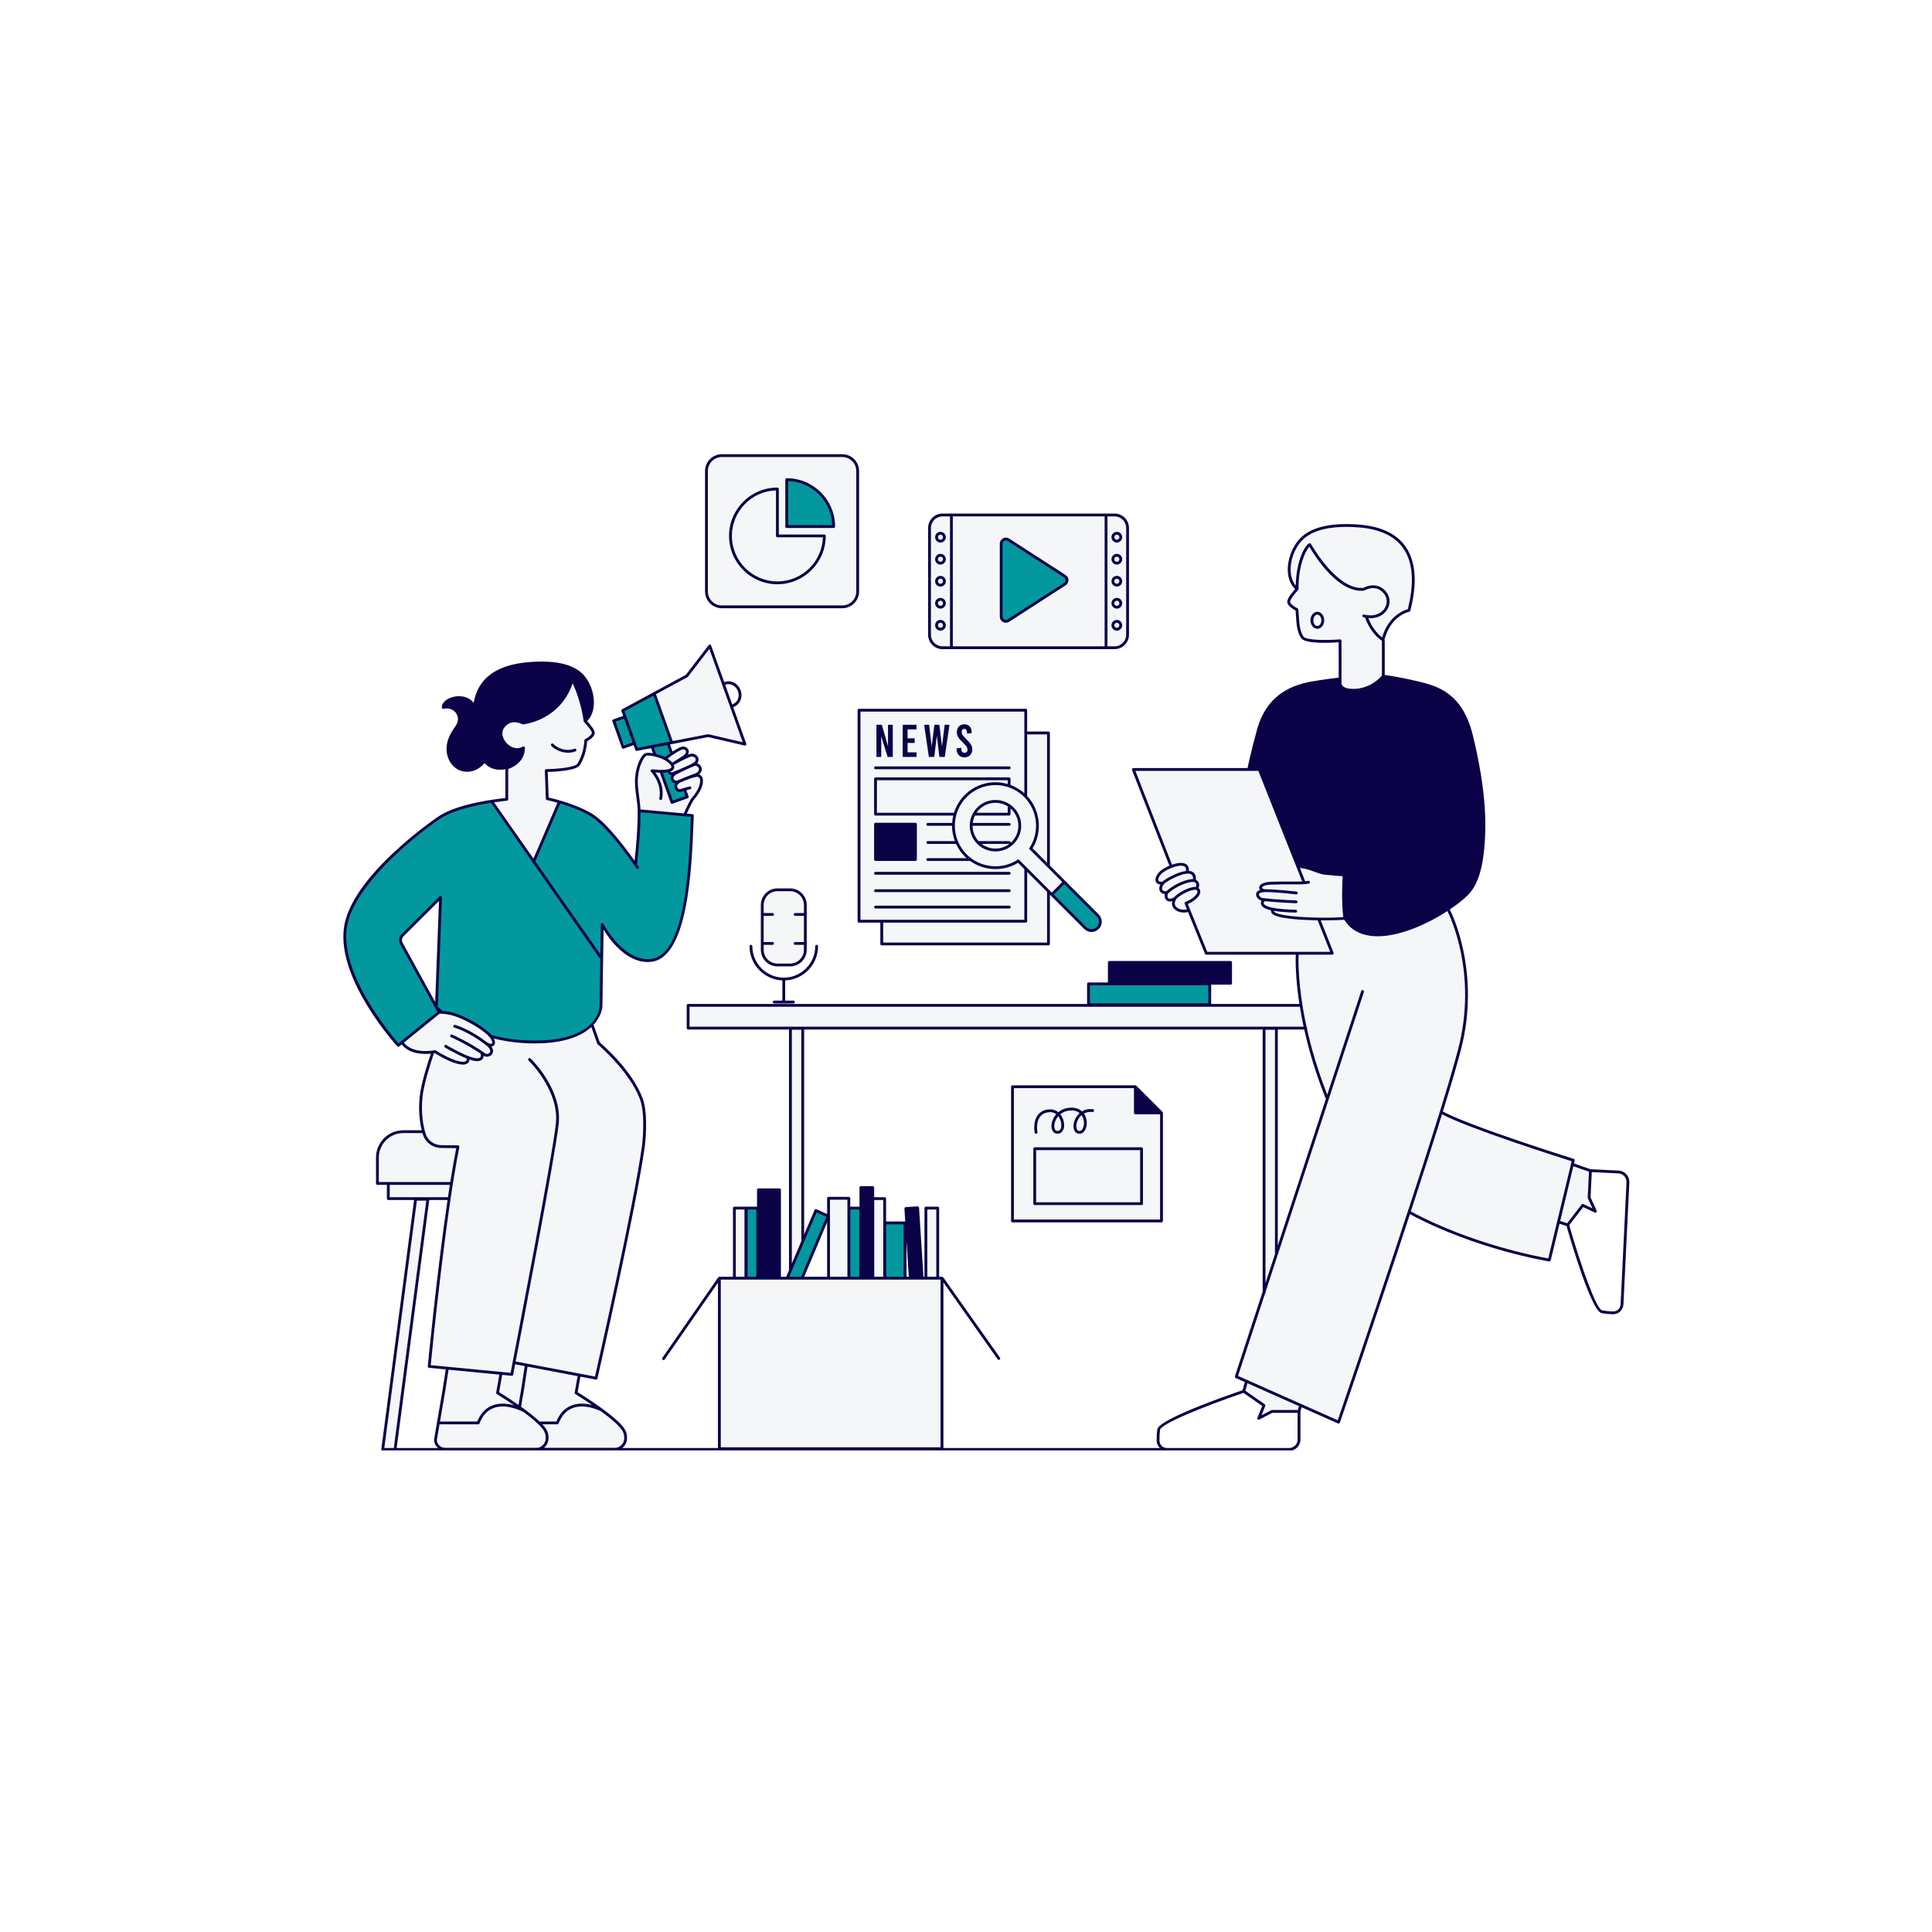
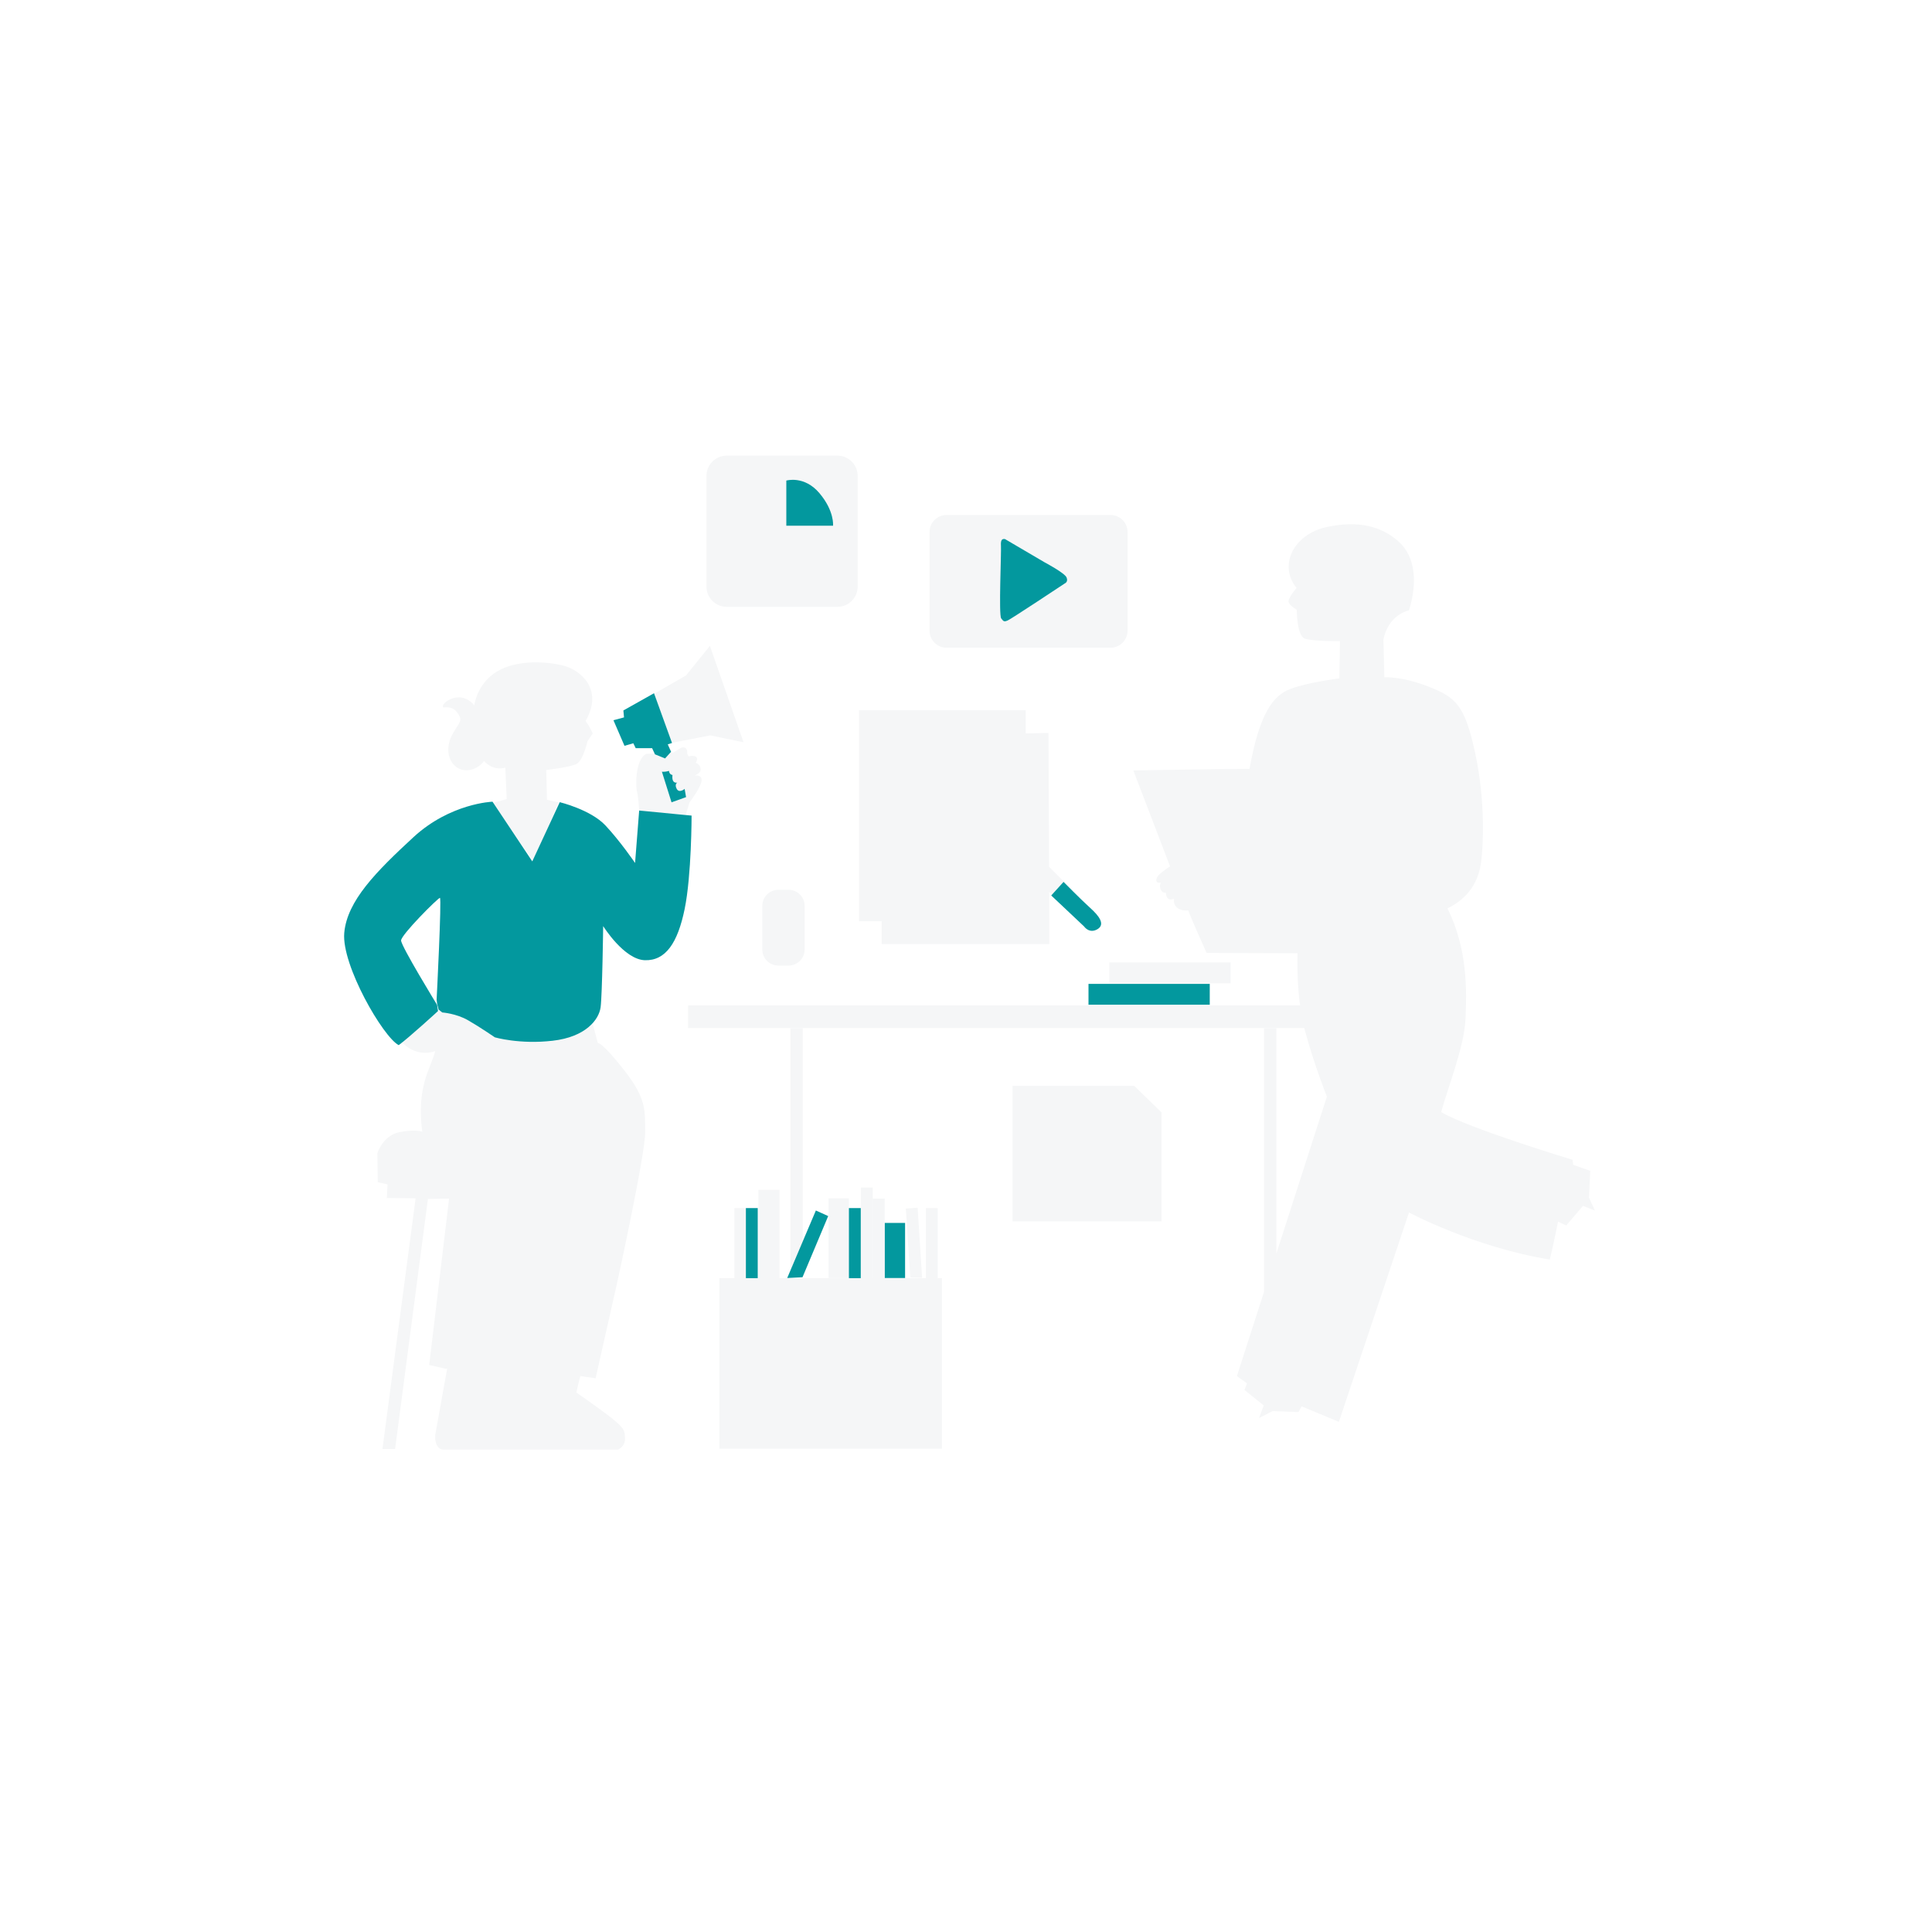
<svg xmlns="http://www.w3.org/2000/svg" version="1.0" preserveAspectRatio="xMidYMid meet" height="2048" viewBox="0 0 1536 1536" zoomAndPan="magnify" width="2048">
  <defs>
    <clipPath id="5755e615c1">
-       <path clip-rule="nonzero" d="M 272 361.117 L 1295.457 361.117 L 1295.457 1153.117 L 272 1153.117 Z M 272 361.117" />
-     </clipPath>
+       </clipPath>
  </defs>
  <rect fill-opacity="1" height="1843.2" y="-153.6" fill="#ffffff" width="1843.2" x="-153.6" />
-   <rect fill-opacity="1" height="1843.2" y="-153.6" fill="#ffffff" width="1843.2" x="-153.6" />
-   <path fill-rule="nonzero" fill-opacity="1" d="M 571.926 1016.191 L 748.906 1016.191 L 748.906 1151.754 L 571.926 1151.754 Z M 752.559 514.961 L 882.891 514.961 C 890.379 514.961 896.449 508.891 896.449 501.406 L 896.449 422.988 C 896.449 415.5 890.379 409.434 882.891 409.434 L 752.559 409.434 C 745.074 409.434 739.004 415.5 739.004 422.988 L 739.004 501.406 C 739.004 508.891 745.074 514.961 752.559 514.961 Z M 665.75 482.453 C 674.66 482.453 681.879 475.234 681.879 466.324 L 681.879 378.367 C 681.879 369.461 674.656 362.238 665.75 362.238 L 577.793 362.238 C 568.887 362.238 561.664 369.461 561.664 378.367 L 561.664 466.324 C 561.664 475.234 568.887 482.453 577.793 482.453 Z M 881.957 765.152 L 881.957 781.723 L 978.355 781.723 L 978.355 765.152 Z M 923.438 884.398 L 901.789 863.309 L 805.016 863.309 L 805.016 971.004 L 923.438 971.004 Z M 1034.086 799.297 L 547.07 799.297 L 547.07 817.371 L 1038.102 817.371 M 638.199 986.57 L 638.199 817.559 L 628.41 817.559 L 628.41 1010.043 M 1014.758 997.363 L 1014.758 817.559 L 1004.965 817.559 L 1004.965 1027.992 M 593.262 960.461 L 583.848 960.461 L 583.848 1016.191 L 593.262 1016.191 Z M 602.426 960.461 L 593.012 960.461 L 593.012 1016.191 L 602.426 1016.191 Z M 619.746 945.965 L 602.992 945.965 L 602.992 1016.191 L 619.746 1016.191 Z M 638.012 1015.438 L 658.438 966.82 L 648.645 962.387 L 625.867 1016.055 M 674.852 1016.066 L 674.852 952.68 L 658.723 952.68 L 658.723 1016.066 M 674.914 1016.191 L 684.328 1016.191 L 684.328 960.461 L 674.914 960.461 Z M 684.453 1016.191 L 693.867 1016.191 L 693.867 944.145 L 684.453 944.145 Z M 693.93 1016.191 L 703.344 1016.191 L 703.344 952.93 L 693.93 952.93 Z M 719.566 1016.066 L 719.566 972.262 L 703.438 972.262 L 703.438 1016.066 M 733.094 1015.836 L 729.555 960.219 L 720.16 960.816 L 723.699 1015.691 M 745.52 960.461 L 736.105 960.461 L 736.105 1016.191 L 745.52 1016.191 Z M 340.219 953.184 L 357.035 952.93 C 357.035 952.93 358.793 941.887 364.066 912.262 C 337.957 914.523 335.699 899.711 335.699 899.711 C 335.699 899.711 329.926 897.453 317.121 900.211 C 304.316 902.973 300.051 916.781 300.051 916.781 L 300.301 939.875 L 308.086 941.633 L 307.582 952.43 L 330.426 952.68 L 304.066 1152.004 L 314.109 1152.004 Z M 355.531 1087.988 L 345.992 1140.957 C 345.992 1140.957 344.988 1152.508 353.02 1152.508 C 361.051 1152.508 491.09 1152.508 491.09 1152.508 C 491.09 1152.508 497.367 1150.496 496.863 1142.965 C 496.363 1135.434 498.121 1134.934 458.203 1107.066 C 460.965 1094.766 461.469 1094.016 461.469 1094.016 L 473.52 1095.773 L 490.336 1021.215 C 490.336 1021.215 513.184 917.285 512.93 899.961 C 512.68 882.641 514.188 873.855 496.363 851.008 C 478.539 828.164 475.273 829.168 475.273 829.168 L 471.258 814.105 C 471.258 814.105 453.434 831.176 424.062 827.914 C 404.734 825.656 391.43 823.645 391.43 823.645 C 391.43 823.645 377.871 805.824 348.75 803.812 C 330.93 815.363 319.883 828.918 319.883 828.918 C 319.883 828.918 330.176 840.969 345.992 835.695 C 342.477 849.504 330.93 863.562 335.699 899.711 C 340.469 935.859 341.723 936.113 341.723 936.113 L 357.789 945.398 L 357.035 952.93 L 341.219 1085.227 L 354.523 1088.242 Z M 548.203 637.941 C 548.203 637.941 557.617 625.516 557.805 620.43 C 557.992 615.348 552.156 616.664 552.156 616.664 C 552.156 616.664 557.051 614.781 557.051 611.957 C 557.051 607.441 553.098 606.5 553.098 606.5 C 553.098 606.5 555.734 602.543 552.91 601.414 C 550.086 600.285 547.449 601.414 547.449 601.414 L 546.32 599.156 C 546.883 592.566 541.613 594.449 541.613 594.449 L 534.457 598.777 L 530.691 591.246 L 564.77 584.656 L 591.129 590.117 L 564.395 513.488 L 545.379 537.023 L 519.207 552.086 L 529.375 588.988 L 527.113 599.531 C 527.113 599.531 522.973 598.777 513.746 599.344 C 504.52 604.238 505.461 626.645 506.402 629.281 C 507.344 631.918 508.285 645.285 508.285 645.285 L 545.191 647.543 Z M 434.859 635.871 L 434.293 612.148 C 434.293 612.148 452.746 610.074 458.203 607.441 C 463.664 604.805 467.055 589.363 467.055 589.363 L 471.195 583.152 C 471.195 583.152 470.066 579.574 465.547 573.172 C 480.234 547.754 461.027 532.883 448.98 529.492 C 436.93 526.102 412.078 523.844 395.508 533.633 C 378.941 543.426 377.059 560.934 377.059 560.934 C 377.059 560.934 373.668 555.664 366.703 554.535 C 358.605 553.402 350.32 559.992 352.395 562.441 C 359.172 561.875 361.617 563.383 364.82 568.465 C 368.02 573.551 364.066 575.434 359.359 584.469 C 354.652 593.508 355.406 604.426 362.938 609.887 C 370.469 615.348 380.824 611.016 384.777 604.992 C 392.684 613.652 401.723 610.266 401.723 610.266 L 402.852 635.305 L 391.18 638.504 L 424.125 684.824 L 444.086 637.941 Z M 639.707 754.902 L 639.707 720.18 C 639.707 713.129 633.992 707.414 626.941 707.414 L 618.828 707.414 C 611.781 707.414 606.066 713.129 606.066 720.18 L 606.066 754.902 C 606.066 761.949 611.781 767.664 618.828 767.664 L 626.941 767.664 C 633.992 767.664 639.707 761.949 639.707 754.902 Z M 872.742 727.805 L 834.066 689.129 L 833.57 582.711 L 815.496 583.105 L 815.496 564.637 L 682.945 564.637 L 682.945 732.395 L 700.957 732.395 L 700.957 750.594 L 834.258 750.594 L 834.258 731.012 L 834.156 709.152 L 862.777 737.77 C 865.527 740.52 869.988 740.52 872.742 737.77 C 875.492 735.016 875.492 730.555 872.742 727.805 Z M 901.035 612.523 L 930.219 688.777 C 930.219 688.777 925.512 691.789 921.934 694.988 C 918.359 698.191 918.168 702.898 922.875 701.578 C 920.805 705.91 923.816 710.43 926.828 709.676 C 927.395 714.383 928.902 716.078 933.418 714.57 C 932.289 721.16 938.316 724.551 944.715 723.797 C 946.223 728.504 959.277 757.625 959.277 757.625 L 1031.574 757.875 C 1031.574 757.875 1030.07 792.266 1037.602 819.879 C 1045.133 847.496 1054.922 871.844 1054.922 871.844 L 983.375 1094.016 L 991.41 1099.789 L 989.402 1105.059 L 1004.715 1117.359 L 1000.949 1127.402 L 1011.742 1121.879 L 1032.328 1122.633 L 1034.84 1118.113 L 1064.461 1130.414 L 1120.191 963.977 C 1120.191 963.977 1171.906 991.59 1232.156 1001.383 C 1235.418 987.824 1238.684 971.258 1238.684 971.258 L 1245.211 974.27 L 1258.516 958.707 L 1268.055 962.473 L 1263.285 952.18 L 1264.289 930.84 L 1250.73 926.07 L 1250.23 922.055 C 1250.23 922.055 1167.891 897.199 1145.797 884.148 C 1150.82 865.32 1164.125 832.434 1165.129 810.09 C 1166.133 787.75 1166.887 754.609 1150.82 722.227 C 1159.102 717.961 1174.164 708.938 1177.43 686.078 C 1179.188 673.777 1181.195 637.879 1172.91 599.219 C 1164.625 560.559 1157.598 554.535 1136.008 546 C 1114.418 537.465 1100.609 538.469 1100.609 538.469 L 1099.859 508.594 C 1099.859 508.594 1102.367 490.016 1120.191 485.246 C 1126.969 463.406 1125.465 442.57 1111.906 430.523 C 1098.352 418.473 1080.129 413.555 1054.922 418.973 C 1028.062 424.746 1016.262 449.852 1030.82 467.426 C 1030.82 467.426 1023.289 476.086 1024.547 478.973 C 1025.801 481.859 1030.949 484.746 1030.949 484.746 C 1030.949 484.746 1030.949 505.457 1037.348 507.715 C 1043.75 509.977 1065.34 509.723 1065.34 509.723 L 1064.84 539.344 C 1064.84 539.344 1039.609 542.484 1025.801 547.754 C 1011.996 553.027 1001.199 567.586 993.418 611.27 C 970.324 611.27 901.035 612.523 901.035 612.523 Z M 901.035 612.523" fill="#f5f6f7" />
+   <path fill-rule="nonzero" fill-opacity="1" d="M 571.926 1016.191 L 748.906 1016.191 L 748.906 1151.754 L 571.926 1151.754 Z M 752.559 514.961 L 882.891 514.961 C 890.379 514.961 896.449 508.891 896.449 501.406 L 896.449 422.988 C 896.449 415.5 890.379 409.434 882.891 409.434 L 752.559 409.434 C 745.074 409.434 739.004 415.5 739.004 422.988 L 739.004 501.406 C 739.004 508.891 745.074 514.961 752.559 514.961 Z M 665.75 482.453 C 674.66 482.453 681.879 475.234 681.879 466.324 L 681.879 378.367 C 681.879 369.461 674.656 362.238 665.75 362.238 L 577.793 362.238 C 568.887 362.238 561.664 369.461 561.664 378.367 L 561.664 466.324 C 561.664 475.234 568.887 482.453 577.793 482.453 Z M 881.957 765.152 L 881.957 781.723 L 978.355 781.723 L 978.355 765.152 Z M 923.438 884.398 L 901.789 863.309 L 805.016 863.309 L 805.016 971.004 L 923.438 971.004 Z M 1034.086 799.297 L 547.07 799.297 L 547.07 817.371 L 1038.102 817.371 M 638.199 986.57 L 638.199 817.559 L 628.41 817.559 L 628.41 1010.043 M 1014.758 997.363 L 1014.758 817.559 L 1004.965 817.559 L 1004.965 1027.992 M 593.262 960.461 L 583.848 960.461 L 583.848 1016.191 L 593.262 1016.191 Z M 602.426 960.461 L 593.012 960.461 L 593.012 1016.191 L 602.426 1016.191 Z M 619.746 945.965 L 602.992 945.965 L 602.992 1016.191 L 619.746 1016.191 Z M 638.012 1015.438 L 658.438 966.82 L 648.645 962.387 L 625.867 1016.055 M 674.852 1016.066 L 674.852 952.68 L 658.723 952.68 L 658.723 1016.066 M 674.914 1016.191 L 684.328 1016.191 L 684.328 960.461 L 674.914 960.461 M 684.453 1016.191 L 693.867 1016.191 L 693.867 944.145 L 684.453 944.145 Z M 693.93 1016.191 L 703.344 1016.191 L 703.344 952.93 L 693.93 952.93 Z M 719.566 1016.066 L 719.566 972.262 L 703.438 972.262 L 703.438 1016.066 M 733.094 1015.836 L 729.555 960.219 L 720.16 960.816 L 723.699 1015.691 M 745.52 960.461 L 736.105 960.461 L 736.105 1016.191 L 745.52 1016.191 Z M 340.219 953.184 L 357.035 952.93 C 357.035 952.93 358.793 941.887 364.066 912.262 C 337.957 914.523 335.699 899.711 335.699 899.711 C 335.699 899.711 329.926 897.453 317.121 900.211 C 304.316 902.973 300.051 916.781 300.051 916.781 L 300.301 939.875 L 308.086 941.633 L 307.582 952.43 L 330.426 952.68 L 304.066 1152.004 L 314.109 1152.004 Z M 355.531 1087.988 L 345.992 1140.957 C 345.992 1140.957 344.988 1152.508 353.02 1152.508 C 361.051 1152.508 491.09 1152.508 491.09 1152.508 C 491.09 1152.508 497.367 1150.496 496.863 1142.965 C 496.363 1135.434 498.121 1134.934 458.203 1107.066 C 460.965 1094.766 461.469 1094.016 461.469 1094.016 L 473.52 1095.773 L 490.336 1021.215 C 490.336 1021.215 513.184 917.285 512.93 899.961 C 512.68 882.641 514.188 873.855 496.363 851.008 C 478.539 828.164 475.273 829.168 475.273 829.168 L 471.258 814.105 C 471.258 814.105 453.434 831.176 424.062 827.914 C 404.734 825.656 391.43 823.645 391.43 823.645 C 391.43 823.645 377.871 805.824 348.75 803.812 C 330.93 815.363 319.883 828.918 319.883 828.918 C 319.883 828.918 330.176 840.969 345.992 835.695 C 342.477 849.504 330.93 863.562 335.699 899.711 C 340.469 935.859 341.723 936.113 341.723 936.113 L 357.789 945.398 L 357.035 952.93 L 341.219 1085.227 L 354.523 1088.242 Z M 548.203 637.941 C 548.203 637.941 557.617 625.516 557.805 620.43 C 557.992 615.348 552.156 616.664 552.156 616.664 C 552.156 616.664 557.051 614.781 557.051 611.957 C 557.051 607.441 553.098 606.5 553.098 606.5 C 553.098 606.5 555.734 602.543 552.91 601.414 C 550.086 600.285 547.449 601.414 547.449 601.414 L 546.32 599.156 C 546.883 592.566 541.613 594.449 541.613 594.449 L 534.457 598.777 L 530.691 591.246 L 564.77 584.656 L 591.129 590.117 L 564.395 513.488 L 545.379 537.023 L 519.207 552.086 L 529.375 588.988 L 527.113 599.531 C 527.113 599.531 522.973 598.777 513.746 599.344 C 504.52 604.238 505.461 626.645 506.402 629.281 C 507.344 631.918 508.285 645.285 508.285 645.285 L 545.191 647.543 Z M 434.859 635.871 L 434.293 612.148 C 434.293 612.148 452.746 610.074 458.203 607.441 C 463.664 604.805 467.055 589.363 467.055 589.363 L 471.195 583.152 C 471.195 583.152 470.066 579.574 465.547 573.172 C 480.234 547.754 461.027 532.883 448.98 529.492 C 436.93 526.102 412.078 523.844 395.508 533.633 C 378.941 543.426 377.059 560.934 377.059 560.934 C 377.059 560.934 373.668 555.664 366.703 554.535 C 358.605 553.402 350.32 559.992 352.395 562.441 C 359.172 561.875 361.617 563.383 364.82 568.465 C 368.02 573.551 364.066 575.434 359.359 584.469 C 354.652 593.508 355.406 604.426 362.938 609.887 C 370.469 615.348 380.824 611.016 384.777 604.992 C 392.684 613.652 401.723 610.266 401.723 610.266 L 402.852 635.305 L 391.18 638.504 L 424.125 684.824 L 444.086 637.941 Z M 639.707 754.902 L 639.707 720.18 C 639.707 713.129 633.992 707.414 626.941 707.414 L 618.828 707.414 C 611.781 707.414 606.066 713.129 606.066 720.18 L 606.066 754.902 C 606.066 761.949 611.781 767.664 618.828 767.664 L 626.941 767.664 C 633.992 767.664 639.707 761.949 639.707 754.902 Z M 872.742 727.805 L 834.066 689.129 L 833.57 582.711 L 815.496 583.105 L 815.496 564.637 L 682.945 564.637 L 682.945 732.395 L 700.957 732.395 L 700.957 750.594 L 834.258 750.594 L 834.258 731.012 L 834.156 709.152 L 862.777 737.77 C 865.527 740.52 869.988 740.52 872.742 737.77 C 875.492 735.016 875.492 730.555 872.742 727.805 Z M 901.035 612.523 L 930.219 688.777 C 930.219 688.777 925.512 691.789 921.934 694.988 C 918.359 698.191 918.168 702.898 922.875 701.578 C 920.805 705.91 923.816 710.43 926.828 709.676 C 927.395 714.383 928.902 716.078 933.418 714.57 C 932.289 721.16 938.316 724.551 944.715 723.797 C 946.223 728.504 959.277 757.625 959.277 757.625 L 1031.574 757.875 C 1031.574 757.875 1030.07 792.266 1037.602 819.879 C 1045.133 847.496 1054.922 871.844 1054.922 871.844 L 983.375 1094.016 L 991.41 1099.789 L 989.402 1105.059 L 1004.715 1117.359 L 1000.949 1127.402 L 1011.742 1121.879 L 1032.328 1122.633 L 1034.84 1118.113 L 1064.461 1130.414 L 1120.191 963.977 C 1120.191 963.977 1171.906 991.59 1232.156 1001.383 C 1235.418 987.824 1238.684 971.258 1238.684 971.258 L 1245.211 974.27 L 1258.516 958.707 L 1268.055 962.473 L 1263.285 952.18 L 1264.289 930.84 L 1250.73 926.07 L 1250.23 922.055 C 1250.23 922.055 1167.891 897.199 1145.797 884.148 C 1150.82 865.32 1164.125 832.434 1165.129 810.09 C 1166.133 787.75 1166.887 754.609 1150.82 722.227 C 1159.102 717.961 1174.164 708.938 1177.43 686.078 C 1179.188 673.777 1181.195 637.879 1172.91 599.219 C 1164.625 560.559 1157.598 554.535 1136.008 546 C 1114.418 537.465 1100.609 538.469 1100.609 538.469 L 1099.859 508.594 C 1099.859 508.594 1102.367 490.016 1120.191 485.246 C 1126.969 463.406 1125.465 442.57 1111.906 430.523 C 1098.352 418.473 1080.129 413.555 1054.922 418.973 C 1028.062 424.746 1016.262 449.852 1030.82 467.426 C 1030.82 467.426 1023.289 476.086 1024.547 478.973 C 1025.801 481.859 1030.949 484.746 1030.949 484.746 C 1030.949 484.746 1030.949 505.457 1037.348 507.715 C 1043.75 509.977 1065.34 509.723 1065.34 509.723 L 1064.84 539.344 C 1064.84 539.344 1039.609 542.484 1025.801 547.754 C 1011.996 553.027 1001.199 567.586 993.418 611.27 C 970.324 611.27 901.035 612.523 901.035 612.523 Z M 901.035 612.523" fill="#f5f6f7" />
  <path fill-rule="nonzero" fill-opacity="1" d="M 602.426 1016.191 L 593.012 1016.191 L 593.012 960.461 L 602.426 960.461 Z M 638.012 1015.438 L 658.438 966.82 L 648.645 962.387 L 625.867 1016.055 M 674.914 1016.191 L 684.328 1016.191 L 684.328 960.461 L 674.914 960.461 Z M 719.566 1016.066 L 719.566 972.262 L 703.438 972.262 L 703.438 1016.066 M 865.387 798.793 L 961.789 798.793 L 961.789 782.227 L 865.387 782.227 Z M 798.988 428.574 C 797.293 428.387 795.41 428.387 795.789 433.848 C 796.164 439.309 793.906 488.824 795.977 491.648 C 798.047 494.473 798.613 494.285 801.059 493.344 C 803.508 492.402 846.625 463.785 846.625 463.785 C 846.625 463.785 849.445 462.652 847.941 459.078 C 846.434 455.5 830.43 447.027 830.43 447.027 Z M 625.145 382.07 L 625.145 417.969 L 662.297 417.969 C 662.297 417.969 663.555 406.422 651.504 392.113 C 639.453 377.801 625.145 382.07 625.145 382.07 Z M 519.961 551.145 L 534.27 590.684 L 530.879 591.812 L 533.516 597.711 L 528.746 602.984 L 520.715 599.719 L 518.453 594.824 L 505.398 594.824 L 503.516 590.934 L 496.488 592.941 L 487.703 572.609 L 496.109 570.348 L 495.609 564.824 Z M 534.645 616.164 C 534.645 616.164 532.137 615.91 531.883 612.898 C 528.496 613.902 526.234 613.527 526.234 613.527 L 533.895 637.879 L 545.441 633.734 L 544.312 627.207 C 544.312 627.207 540.043 630.848 538.035 627.207 C 536.027 623.57 538.41 622.188 538.41 622.188 C 538.41 622.188 533.766 623.441 534.645 616.164 Z M 445.023 637.754 L 423.184 684.82 L 391.555 637.375 C 391.555 637.375 358.039 638.504 328.668 665.617 C 299.297 692.73 275.949 716.078 273.691 741.684 C 271.434 767.289 304.57 824.523 316.996 830.926 C 325.656 824.523 348.25 803.812 348.25 803.812 L 347.496 798.918 C 347.496 798.918 318.879 752.227 318.879 747.707 C 318.879 743.188 348.25 713.816 349.758 713.816 C 351.262 713.816 347.121 794.777 347.121 794.777 L 347.496 797.789 L 348.719 802.684 L 351.641 804.945 C 351.641 804.945 362.559 805.695 371.973 811.062 C 381.387 816.43 393.438 824.715 393.438 824.715 C 393.438 824.715 413.113 830.457 439.375 827.441 C 465.641 824.43 476.184 810.688 477.504 800.801 C 478.82 790.918 479.543 736.285 479.543 736.285 C 479.543 736.285 496.113 762.895 512.68 763.398 C 529.25 763.898 538.789 749.59 544.312 722.73 C 549.832 695.867 549.832 648.422 549.832 648.422 L 508.16 644.406 L 504.898 686.078 C 504.898 686.078 493.098 668.754 481.301 656.203 C 469.5 643.652 445.023 637.754 445.023 637.754 Z M 845.555 701.141 L 835.766 711.934 L 861.875 736.535 C 861.875 736.535 865.891 742.562 872.418 738.797 C 878.945 735.031 873.922 728.25 866.645 721.727 C 859.363 715.199 845.555 701.141 845.555 701.141 Z M 845.555 701.141" fill="#03989e" />
  <g clip-path="url(#5755e615c1)">
-     <path fill-rule="nonzero" fill-opacity="1" d="M 701.02 751.59 L 833.57 751.59 C 834.188 751.59 834.688 751.086 834.688 750.469 L 834.688 711.262 L 861.984 738.559 C 863.578 740.152 865.668 740.945 867.758 740.945 C 869.852 740.945 871.941 740.152 873.531 738.559 C 876.715 735.375 876.715 730.195 873.531 727.012 L 834.648 688.129 C 834.66 688.062 834.688 688 834.688 687.93 L 834.688 582.711 C 834.688 582.094 834.188 581.594 833.57 581.594 L 816.613 581.594 L 816.613 564.637 C 816.613 564.02 816.113 563.52 815.496 563.52 L 682.945 563.52 C 682.328 563.52 681.828 564.02 681.828 564.637 L 681.828 732.395 C 681.828 733.012 682.328 733.512 682.945 733.512 L 699.902 733.512 L 699.902 750.469 C 699.902 751.086 700.402 751.59 701.02 751.59 Z M 832.449 749.352 L 702.141 749.352 L 702.141 733.512 L 815.492 733.512 C 816.113 733.512 816.613 733.012 816.613 732.395 L 816.613 693.188 L 832.449 709.023 Z M 768.578 679.309 C 755.98 666.707 755.98 646.207 768.578 633.605 C 774.672 627.512 782.785 624.156 791.43 624.156 C 800.07 624.16 808.184 627.516 814.277 633.609 C 824.965 644.293 826.77 661.266 818.574 673.969 L 818.086 674.727 L 844.586 701.227 L 836.203 709.613 L 809.703 683.109 L 808.941 683.602 C 796.234 691.801 779.262 689.992 768.578 679.309 Z M 801.164 623.316 C 789.43 619.891 776.23 622.793 766.996 632.023 C 762.902 636.117 760.074 640.996 758.469 646.172 L 697.184 646.172 L 697.184 620.293 L 801.164 620.293 Z M 871.949 736.977 C 869.641 739.289 865.879 739.289 863.566 736.977 L 837.785 711.195 L 846.168 702.812 L 871.949 728.594 C 874.262 730.906 874.262 734.668 871.949 736.977 Z M 832.449 583.832 L 832.449 685.93 L 820.934 674.414 C 828.949 661.238 827.137 644.078 816.609 632.84 C 816.609 632.832 816.613 632.824 816.613 632.816 L 816.613 583.832 Z M 684.066 565.758 L 814.375 565.758 L 814.375 630.684 C 811.074 627.742 807.352 625.539 803.402 624.086 L 803.402 619.176 C 803.402 618.559 802.902 618.055 802.281 618.055 L 696.062 618.055 C 695.445 618.055 694.945 618.559 694.945 619.176 L 694.945 647.293 C 694.945 647.91 695.445 648.41 696.062 648.41 L 757.875 648.41 C 757.418 650.34 757.121 652.297 756.996 654.27 L 737.609 654.27 C 736.992 654.27 736.492 654.77 736.492 655.387 C 736.492 656.008 736.992 656.508 737.609 656.508 L 756.895 656.508 C 756.902 660.645 757.672 664.773 759.152 668.695 L 737.609 668.695 C 736.992 668.695 736.492 669.195 736.492 669.816 C 736.492 670.434 736.992 670.934 737.609 670.934 L 760.098 670.934 C 761.758 674.539 764.031 677.926 766.996 680.891 C 767.473 681.367 767.98 681.805 768.48 682.25 L 737.609 682.25 C 736.992 682.25 736.492 682.75 736.492 683.367 C 736.492 683.988 736.992 684.488 737.609 684.488 L 770.746 684.488 C 770.891 684.488 771.023 684.457 771.148 684.406 C 782.266 692.434 797.465 693.219 809.387 685.961 L 814.375 690.949 L 814.375 731.273 L 684.066 731.273 Z M 1293.043 933.594 C 1291.43 931.816 1289.215 930.773 1286.82 930.656 L 1264.621 929.582 C 1262.984 929.152 1255.004 926.277 1251.398 924.961 L 1251.945 922.691 C 1252.082 922.117 1251.754 921.535 1251.191 921.359 C 1250.371 921.105 1168.91 895.551 1147.117 883.684 C 1153.57 862.871 1158.738 845.352 1161.695 833.711 C 1177.336 772.129 1153.891 725.523 1152.621 723.078 C 1158.816 718.922 1163.93 714.789 1167.297 711.328 C 1175.848 702.543 1180.023 687.09 1180.828 661.227 C 1181.809 629.586 1173.684 595.938 1170.984 584.77 C 1162.648 550.27 1142.082 545.281 1127.066 541.637 C 1116.352 539.039 1104.289 537.082 1100.902 536.551 L 1100.902 509.535 C 1100.902 509.234 1100.785 508.965 1100.594 508.762 C 1105.637 489.504 1119.805 486.465 1120.406 486.344 C 1120.828 486.262 1121.168 485.941 1121.273 485.523 C 1126.973 463.172 1125.605 445.914 1117.219 434.227 C 1109.977 424.145 1097.566 418.371 1080.324 417.062 C 1058.066 415.367 1042.367 419.059 1033.637 428.02 C 1027.305 434.52 1023.371 445.082 1023.855 454.309 C 1024.164 460.168 1026.172 464.992 1029.68 468.348 C 1027.906 470.324 1023.902 475.047 1023.457 477.891 C 1022.918 481.324 1028.023 484.34 1030.043 485.387 C 1030.16 486.742 1030.242 488.129 1030.332 489.531 C 1030.715 495.828 1031.113 502.34 1034.445 507.34 C 1037.617 512.094 1057.812 511.105 1064.293 510.66 L 1064.312 538.699 C 1061.332 539.07 1051.887 540.277 1043.949 541.621 C 1028.684 544.203 1007.449 551 999.371 580.09 C 994.664 597.027 992.129 609.266 991.848 610.652 L 901.035 610.652 C 900.664 610.652 900.32 610.832 900.109 611.137 C 899.902 611.445 899.859 611.832 899.992 612.176 L 929.691 688.262 C 926.883 689.461 924.332 690.957 922.723 692.285 C 920.027 694.508 917.777 698.316 918.918 701 C 919.266 701.812 920.188 703.02 922.512 703.199 C 921.641 704.855 921.371 706.625 921.934 708.078 C 922.25 708.898 923.277 710.582 926.117 710.797 C 925.754 712.266 925.938 713.922 926.77 715.094 C 927.344 715.895 928.879 717.309 932.012 716.43 C 931.766 717.336 931.641 718.383 931.863 719.488 C 932.242 721.359 933.48 722.918 935.551 724.117 C 937.422 725.199 939.504 725.488 941.195 725.488 C 943.039 725.488 944.406 725.148 944.539 725.113 L 957.988 758.297 C 958.16 758.719 958.57 758.996 959.027 758.996 L 1030.184 758.996 C 1030.062 761.559 1029.613 775.789 1033.066 798.176 L 962.906 798.176 L 962.906 782.844 L 978.355 782.844 C 978.973 782.844 979.473 782.344 979.473 781.723 L 979.473 765.156 C 979.473 764.535 978.973 764.035 978.355 764.035 L 881.957 764.035 C 881.34 764.035 880.836 764.535 880.836 765.156 L 880.836 781.105 L 865.387 781.105 C 864.77 781.105 864.27 781.609 864.27 782.227 L 864.27 798.176 L 547.074 798.176 C 546.453 798.176 545.953 798.676 545.953 799.297 L 545.953 817.371 C 545.953 817.988 546.453 818.488 547.074 818.488 L 627.289 818.488 L 627.289 1009.844 L 625.07 1015.074 L 620.867 1015.074 L 620.867 945.965 C 620.867 945.344 620.367 944.844 619.746 944.844 L 602.992 944.844 C 602.371 944.844 601.871 945.344 601.871 945.965 L 601.871 959.344 L 583.848 959.344 C 583.23 959.344 582.73 959.844 582.73 960.461 L 582.73 1015.074 L 571.926 1015.074 C 571.887 1015.074 571.855 1015.094 571.82 1015.094 C 571.75 1015.102 571.688 1015.117 571.621 1015.137 C 571.543 1015.156 571.473 1015.184 571.406 1015.219 C 571.348 1015.25 571.297 1015.285 571.246 1015.324 C 571.184 1015.375 571.125 1015.426 571.074 1015.488 C 571.055 1015.516 571.023 1015.527 571.004 1015.555 L 526.574 1079.57 C 526.219 1080.078 526.348 1080.773 526.855 1081.129 C 527.047 1081.262 527.27 1081.328 527.492 1081.328 C 527.844 1081.328 528.195 1081.16 528.41 1080.848 L 570.805 1019.77 L 570.805 1151.23 L 494.715 1151.23 C 496.566 1149.746 497.969 1147.609 498.344 1145.254 C 498.703 1143.02 498.711 1139.648 496.699 1136.297 C 490.906 1126.641 463.922 1109.715 459.23 1106.82 L 461.43 1094.477 L 473.691 1096.805 C 473.762 1096.816 473.832 1096.824 473.902 1096.824 C 474.414 1096.824 474.875 1096.469 474.992 1095.953 C 475.301 1094.602 505.816 960.352 512.621 911.418 C 512.758 910.395 515.84 886.25 510.797 872.914 C 502.52 851.016 479.605 831.094 476.859 828.762 L 471.898 814.738 C 478.535 807.57 478.898 800.465 478.906 800.316 L 479.848 739.105 C 484.82 747.176 498.402 765.953 516.496 764.766 C 547.039 763.367 549.91 690.242 551.293 655.102 C 551.387 652.691 551.477 650.469 551.562 648.461 C 551.59 647.867 551.141 647.352 550.547 647.297 L 546.02 646.887 C 547.82 642.512 550.754 637.215 551.203 636.41 C 558.781 627.922 558.887 622.105 558.836 621.066 C 559.047 619.332 558.512 617.715 557.355 616.621 C 556.891 616.184 556.34 615.879 555.762 615.664 C 557.988 613.887 558.277 611.684 557.629 609.984 C 557.039 608.438 555.73 607.293 554.242 606.828 C 555.887 604.848 555.348 602.965 555.055 602.285 C 554.012 599.852 550.859 598.543 548.34 599.473 C 548.281 599.492 547.754 599.676 546.875 600.031 C 547.902 598.285 547.738 596.676 547.004 595.547 C 545.711 593.562 542.801 592.93 540.789 594.102 C 540.652 594.156 538.355 595.113 534.695 597.512 L 532.676 591.871 L 563.02 585.988 L 592 592.738 C 592.398 592.832 592.816 592.699 593.09 592.395 C 593.363 592.09 593.445 591.66 593.309 591.273 L 582.883 562.141 C 582.977 562.109 583.07 562.105 583.16 562.074 C 585.641 561.184 587.598 559.309 588.664 556.785 C 589.719 554.297 589.781 551.473 588.836 548.836 C 587.895 546.199 586.055 544.055 583.66 542.797 C 581.234 541.527 578.531 541.312 576.051 542.203 C 575.961 542.238 575.883 542.289 575.797 542.328 L 565.371 513.191 C 565.234 512.805 564.895 512.527 564.492 512.465 C 564.09 512.406 563.68 512.562 563.43 512.887 L 545.309 536.492 L 494.578 563.93 C 494.09 564.191 493.867 564.77 494.055 565.293 L 495.441 569.16 L 487.523 571.992 C 486.941 572.199 486.641 572.84 486.848 573.422 L 494.398 594.527 C 494.496 594.805 494.707 595.035 494.973 595.16 C 495.125 595.234 495.289 595.27 495.453 595.27 C 495.578 595.27 495.707 595.246 495.828 595.203 L 503.742 592.371 L 505.129 596.242 C 505.289 596.691 505.715 596.984 506.18 596.984 C 506.25 596.984 506.324 596.977 506.395 596.965 L 517.629 594.785 L 519.082 598.848 C 516.223 598.336 513.656 598.297 512.352 599.168 C 509.363 601.164 505.68 608.934 504.945 618.012 C 504.527 623.195 505.258 628.699 505.965 634.023 C 506.469 637.797 506.941 641.359 506.977 644.582 C 507.145 659.754 505.184 678.398 504.512 684.301 C 497.793 674.82 482.328 654.066 471.004 647.129 C 458.188 639.27 440.301 634.992 436.184 634.078 L 435.461 613.703 C 441.109 613.574 458.125 612.809 460.945 608.328 C 464.293 603.016 466.211 596.793 466.809 589.324 C 468.695 588.277 473.371 585.328 472.781 582.105 C 472.297 579.473 468.504 575.199 466.773 573.363 C 470.148 569.953 472.004 565.09 472.16 559.215 C 472.387 550.504 468.766 541.199 462.93 535.516 C 454.754 527.551 439.266 524.48 418.137 526.637 C 401.664 528.316 389.84 533.867 383 543.137 C 379.512 547.863 377.559 553.277 376.586 558.801 C 372.605 553.586 365.633 552.617 359.984 554.152 C 354.59 555.613 351.09 558.969 351.277 562.5 C 351.293 562.828 351.457 563.137 351.723 563.336 C 351.984 563.535 352.324 563.602 352.645 563.531 C 357.512 562.406 361.008 564.637 362.656 567.098 C 364.656 570.082 364.555 573.82 362.402 576.855 C 357.41 583.883 355.277 588.969 355.043 594.398 C 354.621 603.996 360.535 612.156 368.797 613.379 C 369.695 613.512 370.555 613.574 371.387 613.574 C 378.82 613.574 383.578 608.68 385.207 606.688 C 386.25 607.828 387.453 608.852 388.848 609.688 C 392.387 611.805 396.738 612.434 401.797 611.602 L 401.797 634.473 C 395.676 635.082 364.848 638.578 349.152 648.738 C 348.445 649.191 278.48 696.199 273.367 738.199 C 268.383 779.156 313.926 829.703 315.867 831.836 C 316.086 832.078 316.387 832.203 316.691 832.203 C 316.941 832.203 317.191 832.117 317.398 831.953 L 319.352 830.367 C 325.531 838.242 336.809 838.27 342.555 837.684 C 339.91 845.219 334.832 861.457 333.746 871.293 C 332.469 882.844 333.715 892.125 335.301 898.594 L 320.637 898.594 C 308.668 898.594 298.934 908.328 298.934 920.297 L 298.934 940.883 C 298.934 941.5 299.434 942 300.055 942 L 307.594 942 L 307.594 952.93 C 307.594 953.551 308.094 954.051 308.715 954.051 L 329.215 954.051 L 303.148 1152.203 C 303.145 1152.23 303.152 1152.25 303.152 1152.277 C 303.152 1152.301 303.137 1152.324 303.137 1152.352 C 303.137 1152.402 303.16 1152.449 303.168 1152.5 C 303.18 1152.574 303.188 1152.645 303.211 1152.715 C 303.234 1152.785 303.27 1152.844 303.305 1152.906 C 303.344 1152.969 303.379 1153.027 303.426 1153.082 C 303.473 1153.133 303.523 1153.176 303.582 1153.219 C 303.641 1153.266 303.695 1153.309 303.762 1153.34 C 303.824 1153.371 303.895 1153.391 303.965 1153.41 C 304.016 1153.426 304.059 1153.453 304.109 1153.461 C 304.16 1153.469 304.211 1153.469 304.258 1153.469 L 1024.895 1153.469 C 1029.852 1153.469 1033.887 1149.434 1033.887 1144.477 L 1033.887 1122.254 C 1034.113 1121.129 1034.527 1119.742 1034.82 1118.828 L 1063.758 1131.691 C 1063.902 1131.754 1064.059 1131.785 1064.211 1131.785 C 1064.367 1131.785 1064.516 1131.754 1064.66 1131.691 C 1064.945 1131.566 1065.172 1131.328 1065.27 1131.031 C 1065.754 1129.629 1094.516 1045.789 1120.938 965.289 C 1173.574 993.527 1231.031 1002.773 1231.609 1002.863 C 1231.664 1002.871 1231.723 1002.879 1231.781 1002.879 C 1232.289 1002.879 1232.746 1002.531 1232.867 1002.02 L 1239.871 972.898 L 1245.438 974.707 C 1249.051 987.305 1265.301 1042.41 1273.266 1043.945 C 1275.98 1044.469 1278.988 1044.781 1282.207 1044.879 C 1282.289 1044.879 1282.375 1044.883 1282.457 1044.883 C 1286.805 1044.879 1290.465 1041.426 1290.672 1037.07 L 1295.367 940.074 C 1295.48 937.672 1294.656 935.371 1293.043 933.594 Z M 866.508 783.344 L 960.668 783.344 L 960.668 797.672 L 866.508 797.672 Z M 576.805 544.312 C 578.691 543.633 580.754 543.801 582.621 544.781 C 584.516 545.773 585.977 547.484 586.73 549.59 C 587.48 551.695 587.438 553.941 586.602 555.914 C 585.781 557.852 584.293 559.289 582.406 559.965 C 582.316 559.996 582.227 560.023 582.137 560.051 L 576.543 544.414 C 576.629 544.379 576.715 544.344 576.805 544.312 Z M 1026.094 454.191 C 1025.641 445.551 1029.316 435.66 1035.238 429.582 C 1043.484 421.117 1058.598 417.664 1080.152 419.293 C 1096.703 420.551 1108.562 426.012 1115.398 435.535 C 1123.305 446.547 1124.609 462.957 1119.27 484.32 C 1116.164 485.164 1103.914 489.531 1098.82 506.793 C 1096.488 505.047 1091.309 500.328 1087.844 491.359 C 1088.457 491.414 1089.078 491.48 1089.656 491.48 C 1096.043 491.48 1100.488 488.336 1102.73 484.84 C 1105.66 480.273 1105.359 474.625 1101.957 470.449 C 1095.004 461.91 1085.559 466.5 1083.926 467.387 C 1062.785 469.297 1042.492 432.793 1042.289 432.422 C 1042.285 432.414 1042.277 432.41 1042.273 432.402 C 1042.27 432.398 1042.27 432.391 1042.266 432.383 C 1042.234 432.332 1042.188 432.301 1042.148 432.258 C 1042.094 432.191 1042.047 432.121 1041.977 432.07 C 1041.93 432.035 1041.871 432.016 1041.816 431.988 C 1041.742 431.949 1041.672 431.906 1041.594 431.887 C 1041.527 431.867 1041.461 431.871 1041.395 431.867 C 1041.32 431.863 1041.246 431.848 1041.172 431.855 C 1041.094 431.867 1041.02 431.902 1040.945 431.926 C 1040.887 431.949 1040.824 431.953 1040.77 431.98 C 1040.762 431.984 1040.758 431.992 1040.75 431.996 C 1040.746 432 1040.734 432 1040.73 432.004 C 1036.418 434.605 1030.453 447.867 1030.164 465.562 C 1027.172 462.004 1026.27 457.551 1026.094 454.191 Z M 1036.309 506.098 C 1033.309 501.598 1032.93 495.395 1032.566 489.395 C 1032.465 487.754 1032.363 486.133 1032.215 484.562 C 1032.176 484.172 1031.938 483.828 1031.586 483.656 C 1029.051 482.434 1025.414 479.867 1025.672 478.238 C 1025.996 476.148 1029.777 471.484 1032.086 469.035 C 1032.117 469.004 1032.125 468.961 1032.152 468.926 C 1032.215 468.848 1032.273 468.766 1032.312 468.668 C 1032.336 468.605 1032.336 468.539 1032.348 468.469 C 1032.363 468.398 1032.391 468.328 1032.391 468.25 C 1032.098 451.16 1037.422 438.273 1040.992 434.676 C 1044.766 441.191 1063.609 471.734 1084.383 469.59 C 1084.551 469.574 1084.711 469.52 1084.852 469.43 C 1085.219 469.207 1093.863 464.062 1100.223 471.863 C 1103 475.273 1103.246 479.895 1100.848 483.633 C 1098.414 487.426 1092.852 490.707 1084.551 488.555 C 1083.93 488.391 1083.34 488.758 1083.184 489.355 C 1083.027 489.953 1083.391 490.562 1083.988 490.719 C 1084.434 490.836 1084.844 490.887 1085.277 490.973 C 1089.66 503.352 1097.137 508.469 1098.672 509.414 C 1098.668 509.453 1098.664 509.492 1098.664 509.535 L 1098.664 537.117 C 1097.254 538.812 1089.223 547.684 1075.762 547.684 C 1071.68 547.684 1068.789 546.82 1067.406 545.191 C 1066.293 543.883 1066.508 542.492 1066.531 542.238 L 1066.531 509.457 C 1066.531 509.145 1066.402 508.844 1066.176 508.633 C 1065.965 508.441 1065.691 508.336 1065.414 508.336 C 1065.387 508.336 1065.355 508.336 1065.324 508.34 C 1054.469 509.188 1038.273 509.047 1036.309 506.098 Z M 1048.816 729.562 C 1048.547 729.441 1048.234 729.422 1047.941 729.539 C 1047.938 729.539 1047.934 729.547 1047.926 729.547 C 1032.871 729.281 1015.32 727.906 1012.867 724.699 C 1012.723 724.504 1012.707 724.352 1012.773 724.156 C 1020.098 725.391 1029.602 725.516 1030.113 725.52 C 1030.117 725.52 1030.125 725.52 1030.129 725.52 C 1030.738 725.52 1031.242 725.027 1031.246 724.414 C 1031.254 723.797 1030.758 723.289 1030.141 723.281 C 1029.98 723.281 1014.215 723.086 1008 720.691 C 1005.309 719.652 1004.773 718.672 1004.691 718.18 C 1004.551 717.309 1005.547 716.453 1005.551 716.449 C 1005.555 716.449 1005.555 716.445 1005.559 716.441 C 1016.293 717.574 1030.254 718.113 1030.402 718.117 C 1030.418 718.121 1030.43 718.121 1030.445 718.121 C 1031.043 718.121 1031.539 717.648 1031.562 717.043 C 1031.586 716.426 1031.105 715.906 1030.488 715.883 C 1030.332 715.875 1014.719 715.277 1003.91 714.008 C 1002.422 713.832 1000.793 712.277 1000.852 711.094 C 1000.906 710 1002.793 709.289 1005.77 709.238 C 1005.812 709.234 1005.863 709.238 1005.902 709.238 C 1006.125 709.25 1006.332 709.277 1006.57 709.277 C 1006.738 709.277 1006.91 709.273 1007.086 709.266 C 1007.133 709.266 1007.168 709.242 1007.211 709.234 C 1015.465 709.328 1030.352 711.039 1030.512 711.059 C 1031.113 711.137 1031.684 710.691 1031.754 710.078 C 1031.824 709.465 1031.387 708.906 1030.77 708.836 C 1030.082 708.758 1013.875 706.891 1005.871 706.996 C 1004.125 706.84 1003.324 706.152 1003.305 705.746 C 1003.273 705.09 1004.961 703.566 1010.168 703.324 C 1016.203 703.047 1021.598 703.074 1026.355 703.098 C 1032.48 703.129 1037.309 703.152 1040.586 702.488 C 1041.191 702.363 1041.582 701.773 1041.461 701.168 C 1041.336 700.562 1040.734 700.172 1040.141 700.293 C 1039.402 700.441 1038.566 700.555 1037.645 700.637 C 1037.641 700.625 1037.641 700.613 1037.637 700.602 L 1033.457 690.059 C 1037.547 690.367 1041.242 691.684 1044.809 692.996 C 1047.844 694.109 1050.711 695.164 1053.539 695.438 C 1060.48 696.113 1065.367 696.48 1067.438 696.625 C 1067.188 701.055 1066.418 717.578 1067.977 729.055 C 1064.414 729.477 1057.055 729.688 1048.816 729.562 Z M 923.992 700.945 C 923.051 701.055 921.391 701.098 920.98 700.121 C 920.457 698.898 921.629 696.09 924.148 694.012 C 928.352 690.547 938.051 686.762 941.625 688.828 C 942.031 689.066 943.199 689.781 942.922 692.457 C 936.137 693.223 927.219 698.582 925.383 699.906 C 924.941 700.227 924.543 700.586 924.172 700.957 C 924.109 700.957 924.055 700.938 923.992 700.945 Z M 924.02 707.27 C 923.492 705.91 924.363 703.402 926.695 701.723 C 930.582 698.914 942.715 692.629 947.027 695.129 C 947.441 695.367 948.625 696.094 948.508 698.938 C 947.844 698.898 947.121 698.91 946.262 699.059 C 940.074 700.121 932.891 703.68 927.516 708.348 C 927.441 708.414 927.383 708.5 927.312 708.57 C 926.199 708.664 924.523 708.566 924.02 707.27 Z M 928.598 713.797 C 927.824 712.707 928.16 710.754 928.984 710.039 C 933.988 705.688 940.922 702.246 946.641 701.266 C 947.145 701.176 947.613 701.137 948.043 701.137 C 949.496 701.137 950.508 701.625 950.941 702.566 C 951.348 703.445 951.168 704.516 950.727 705.18 C 950.039 705.105 949.246 705.145 948.363 705.293 C 943.16 706.176 935.34 710.754 933.449 713.434 C 931.105 714.715 929.344 714.852 928.598 713.797 Z M 936.672 722.18 C 935.188 721.32 934.309 720.27 934.062 719.059 C 933.637 716.984 935.117 714.965 935.133 714.945 C 935.148 714.922 935.152 714.895 935.168 714.871 C 935.18 714.852 935.199 714.844 935.211 714.828 C 936.184 713.121 943.691 708.355 948.738 707.5 C 949.48 707.379 950.121 707.352 950.629 707.422 C 950.777 707.492 950.941 707.531 951.109 707.535 C 951.273 707.59 951.406 707.664 951.512 707.758 C 951.98 708.168 952.133 708.641 952.008 709.289 C 951.508 711.84 947.074 715.445 942.527 717.008 C 942.516 717.008 942.508 717.02 942.5 717.023 C 942.488 717.027 942.48 717.023 942.469 717.027 C 942.41 717.051 942.371 717.094 942.32 717.129 C 942.25 717.168 942.18 717.203 942.121 717.258 C 942.074 717.305 942.043 717.363 942.004 717.418 C 941.957 717.48 941.906 717.535 941.875 717.605 C 941.848 717.668 941.84 717.734 941.824 717.801 C 941.805 717.875 941.781 717.941 941.777 718.02 C 941.773 718.09 941.793 718.164 941.805 718.238 C 941.816 718.301 941.809 718.363 941.832 718.426 C 941.836 718.438 941.844 718.438 941.848 718.445 C 941.852 718.461 941.848 718.473 941.855 718.484 L 943.688 723.008 C 942.699 723.203 939.328 723.715 936.672 722.18 Z M 944.352 718.688 C 948.844 716.855 953.516 713.223 954.203 709.719 C 954.48 708.297 954.047 707 952.984 706.07 C 952.941 706.035 952.902 706 952.859 705.969 C 953.523 704.664 953.605 702.996 952.977 701.625 C 952.703 701.039 952.043 700.055 950.703 699.441 C 950.926 696.434 950.09 694.312 948.148 693.188 C 947.301 692.699 946.285 692.461 945.176 692.387 C 945.414 689.203 944.035 687.637 942.742 686.891 C 940.133 685.383 935.859 686.016 931.781 687.457 L 902.672 612.891 L 1000.438 612.891 L 1035.301 700.781 C 1032.777 700.887 1029.789 700.875 1026.367 700.859 C 1021.582 700.832 1016.156 700.805 1010.062 701.09 C 1003.289 701.402 1000.977 703.754 1001.066 705.848 C 1001.094 706.445 1001.34 707.043 1001.797 707.57 C 999.242 708.398 998.668 709.941 998.617 710.984 C 998.508 713.129 1000.605 715.473 1003.004 716.086 C 1002.625 716.734 1002.328 717.562 1002.477 718.52 C 1002.746 720.242 1004.332 721.676 1007.191 722.777 C 1008.145 723.145 1009.305 723.457 1010.566 723.734 C 1010.383 724.543 1010.551 725.352 1011.09 726.059 C 1014.211 730.137 1032.293 731.461 1047.59 731.684 L 1057.543 756.754 L 959.781 756.754 Z M 548.191 800.414 L 1033.422 800.414 C 1034.219 805.34 1035.199 810.621 1036.414 816.25 L 548.191 816.25 Z M 1006.086 1020.125 L 1006.086 818.676 L 1013.637 818.676 L 1013.637 997.09 Z M 1015.875 818.488 L 1036.906 818.488 C 1040.453 834.395 1045.797 852.84 1053.871 873.102 C 1053.934 873.254 1054.055 873.359 1054.172 873.469 L 1015.875 990.266 Z M 629.527 818.676 L 637.082 818.676 L 637.082 986.57 C 637.082 986.617 637.102 986.66 637.109 986.707 L 629.527 1004.566 Z M 649.227 963.883 L 656.984 967.391 L 636.98 1015.008 C 636.969 1015.027 636.973 1015.051 636.965 1015.074 L 627.5 1015.074 Z M 722.539 1015.074 L 720.688 1015.074 L 720.688 986.359 Z M 718.449 1015.074 L 704.555 1015.074 L 704.555 973.379 L 718.449 973.379 Z M 702.223 1015.074 L 695.047 1015.074 L 695.047 954.051 L 702.223 954.051 Z M 683.207 1015.074 L 676.031 1015.074 L 676.031 961.582 L 683.207 961.582 Z M 673.73 1015.074 L 659.84 1015.074 L 659.84 953.797 L 673.73 953.797 Z M 657.602 1015.074 L 639.379 1015.074 L 657.602 971.695 Z M 601.305 1015.074 L 594.383 1015.074 L 594.383 961.582 L 601.305 961.582 Z M 584.969 961.582 L 591.895 961.582 L 591.895 1015.074 L 584.969 1015.074 Z M 573.043 1017.312 L 747.789 1017.312 L 747.789 1150.633 L 573.043 1150.633 Z M 744.398 1015.074 L 737.223 1015.074 L 737.223 961.582 L 744.398 961.582 Z M 397.023 1092.852 L 394.473 1107.176 C 394.391 1107.633 394.598 1108.09 394.992 1108.328 C 395.129 1108.414 401.332 1112.207 408.703 1117.266 C 403.949 1115.938 397.594 1115.082 391.664 1117.305 C 386.176 1119.355 382.059 1123.676 379.422 1130.152 L 349.812 1130.152 L 354.07 1105.359 L 356.598 1088.953 Z M 408.016 1092.863 C 408.016 1092.859 408.656 1089.082 409.516 1084.633 L 417.195 1086.09 L 414.285 1104.996 L 412.23 1116.969 C 405.242 1112.078 398.871 1108.094 396.809 1106.82 L 399.262 1093.066 L 406.805 1093.793 C 406.84 1093.797 406.875 1093.797 406.91 1093.797 C 407.449 1093.797 407.922 1093.41 408.016 1092.863 Z M 349.438 1132.34 C 349.52 1132.359 349.598 1132.391 349.688 1132.391 L 380.184 1132.391 C 380.648 1132.391 381.062 1132.105 381.227 1131.668 C 383.609 1125.426 387.383 1121.297 392.438 1119.406 C 402.645 1115.586 414.922 1122.02 415.043 1122.086 C 415.242 1122.191 415.453 1122.211 415.66 1122.191 C 420.117 1125.465 424.461 1128.91 427.73 1132.047 C 427.742 1132.059 427.754 1132.066 427.762 1132.078 C 429.789 1134.027 431.402 1135.855 432.355 1137.445 C 434.02 1140.219 434.012 1143.031 433.711 1144.898 C 433.188 1148.172 430.012 1151.047 426.918 1151.047 L 353.84 1151.047 C 350.246 1151.047 347.324 1148.125 347.309 1144.723 Z M 494.777 1137.445 C 496.445 1140.223 496.438 1143.031 496.137 1144.898 C 495.609 1148.172 492.434 1151.047 489.344 1151.047 L 432.535 1151.047 C 434.27 1149.57 435.562 1147.508 435.922 1145.254 C 436.281 1143.016 436.285 1139.648 434.273 1136.297 C 433.555 1135.094 432.504 1133.777 431.207 1132.391 L 443.098 1132.391 C 443.559 1132.391 443.977 1132.105 444.141 1131.668 C 446.523 1125.426 450.297 1121.297 455.352 1119.406 C 465.262 1115.695 477.09 1121.641 477.883 1122.047 C 485.199 1127.402 492.258 1133.246 494.777 1137.445 Z M 456.895 1107.176 C 456.812 1107.633 457.02 1108.09 457.414 1108.328 C 457.551 1108.414 463.566 1112.094 470.793 1117.035 C 466.145 1115.844 460.164 1115.211 454.578 1117.305 C 449.09 1119.355 444.973 1123.676 442.332 1130.152 L 428.977 1130.152 C 424.949 1126.328 419.531 1122.164 414.254 1118.398 L 416.496 1105.359 L 419.398 1086.508 L 459.23 1094.062 Z M 543.543 628.891 L 544.973 632.887 L 534.922 636.484 L 526.996 614.336 C 528.508 614.293 529.801 614.152 530.93 613.938 C 531.137 614.613 531.508 615.203 532.059 615.613 C 532.598 616.012 533.238 616.207 533.93 616.23 C 532.996 617.688 532.992 619.145 533.523 620.285 C 534.145 621.625 535.434 622.496 536.844 622.77 C 536.031 624.141 535.996 625.582 536.414 626.723 C 537.223 628.918 539.426 630.152 541.445 629.531 C 542.27 629.277 542.938 629.074 543.543 628.891 Z M 555.535 610.785 C 556.129 612.332 555.117 613.828 552.758 614.898 C 552.215 615.086 547.418 616.77 538.574 620.492 C 537.379 620.992 535.996 620.301 535.555 619.344 C 534.941 618.031 536.066 616.488 538.562 615.215 C 546.543 611.145 552.199 608.918 552.195 608.918 C 553.535 608.488 555.066 609.547 555.535 610.785 Z M 549.078 601.586 C 550.66 601.004 552.484 601.961 553 603.168 C 553.578 604.516 552.5 605.98 550 607.211 C 549.961 607.234 545.719 609.504 535.062 613.793 C 534.352 614.078 533.758 614.082 533.395 613.816 C 533.25 613.707 533.148 613.551 533.078 613.367 C 534.551 612.789 535.477 611.965 535.867 610.883 C 536.168 610.047 536.105 609.145 535.715 608.207 C 544.223 603.227 548.996 601.613 549.078 601.586 Z M 541.762 596.109 C 542.984 595.414 544.547 595.879 545.125 596.77 C 545.844 597.871 545.031 599.438 543.039 600.906 C 543.039 600.906 540.578 602.398 534.504 606.305 C 533.625 605.262 532.383 604.188 530.785 603.117 C 537.207 598.012 541.582 596.195 541.762 596.109 Z M 546.582 538.348 C 546.723 538.273 546.844 538.168 546.938 538.047 L 563.957 515.879 L 590.508 590.094 L 563.293 583.754 C 563.141 583.719 562.98 583.715 562.828 583.746 L 534.828 589.172 L 521.5 551.914 Z M 496.129 592.719 L 489.332 573.723 L 496.191 571.27 L 502.988 590.266 Z M 505.625 590.98 C 505.633 590.832 505.617 590.68 505.562 590.531 C 505.508 590.383 505.426 590.254 505.324 590.145 L 498.074 569.879 C 498.082 569.73 498.066 569.578 498.012 569.43 C 497.957 569.281 497.875 569.152 497.773 569.043 L 496.484 565.441 L 519.508 552.992 L 532.605 589.602 L 506.91 594.582 Z M 519.848 594.355 L 530.488 592.293 C 530.5 592.352 530.492 592.414 530.516 592.473 L 532.781 598.812 C 531.52 599.707 530.16 600.719 528.672 601.93 C 526.746 601 524.203 600.078 521.66 599.418 Z M 507.18 618.191 C 507.887 609.426 511.422 602.48 513.594 601.027 C 515.488 599.758 525.242 602.133 529.402 604.879 C 532.887 607.18 534.105 609.172 533.762 610.121 C 533.68 610.352 533.309 610.969 531.746 611.457 C 531.617 611.469 531.496 611.5 531.383 611.555 C 530.184 611.879 528.367 612.117 525.656 612.105 C 525.484 612.062 525.305 612.059 525.125 612.102 C 523.301 612.074 521.113 611.941 518.441 611.648 C 517.98 611.605 517.516 611.855 517.312 612.285 C 517.105 612.715 517.199 613.23 517.539 613.562 C 517.629 613.652 526.488 622.492 524.199 634.723 C 524.086 635.328 524.484 635.914 525.094 636.027 C 525.707 636.133 526.285 635.742 526.398 635.133 C 528.234 625.328 523.715 617.695 520.984 614.141 C 522.289 614.242 523.484 614.297 524.617 614.328 L 533.191 638.293 C 533.355 638.75 533.785 639.035 534.246 639.035 C 534.371 639.035 534.496 639.012 534.621 638.969 L 546.781 634.617 C 547.363 634.41 547.668 633.77 547.457 633.188 L 545.695 628.258 C 546.766 627.953 547.492 627.77 548.426 627.535 L 548.848 627.43 C 549.449 627.277 549.812 626.668 549.66 626.07 C 549.508 625.469 548.898 625.113 548.301 625.258 L 547.879 625.367 C 546.055 625.824 545.051 626.078 540.789 627.391 C 539.945 627.656 538.898 626.992 538.516 625.953 C 537.949 624.414 539.02 622.891 541.379 621.879 C 548.449 618.84 550.551 618.25 553.664 617.625 C 554.434 617.469 555.242 617.703 555.816 618.25 C 556.477 618.871 556.754 619.805 556.602 620.875 C 556.59 620.961 556.59 621.055 556.598 621.141 C 556.602 621.195 556.988 626.609 549.457 635.008 C 549.402 635.066 549.355 635.133 549.316 635.203 C 549.16 635.477 545.641 641.719 543.688 646.676 L 509.172 643.543 C 509.062 640.469 508.645 637.191 508.184 633.73 C 507.492 628.523 506.777 623.137 507.18 618.191 Z M 505.969 690.324 C 506.184 690.648 506.535 690.82 506.898 690.82 C 507.113 690.82 507.328 690.762 507.52 690.629 C 508.031 690.285 508.168 689.59 507.824 689.078 C 507.699 688.891 507.176 688.113 506.344 686.914 C 506.426 686.781 506.488 686.633 506.512 686.469 C 506.539 686.238 509.289 663.93 509.219 645.793 L 549.281 649.434 C 549.207 651.152 549.133 653.02 549.059 655.012 C 547.703 689.488 544.883 761.223 516.375 762.531 C 495.238 763.898 479.934 734.809 479.781 734.516 C 479.547 734.062 479.023 733.824 478.531 733.941 C 478.031 734.059 477.68 734.5 477.668 735.012 L 477.305 758.715 L 425.32 684.359 C 425.648 684.281 425.953 684.094 426.098 683.758 L 445.367 638.793 C 452.559 640.926 462.141 644.316 469.836 649.035 C 483.957 657.691 505.75 690 505.969 690.324 Z M 403.012 636.609 C 403.59 636.559 404.031 636.074 404.031 635.492 L 404.031 611.352 C 404.477 611.207 405.082 610.984 405.773 610.691 C 405.914 610.652 406.047 610.625 406.188 610.582 C 406.363 610.527 406.508 610.426 406.633 610.309 C 410.781 608.348 417.203 603.836 417.336 594.574 C 417.344 594.172 417.133 593.801 416.785 593.594 C 416.441 593.391 416.016 593.387 415.664 593.586 C 410.504 596.535 405.352 593.766 402.516 590.504 C 399.637 587.195 398.039 582.172 400.953 578.398 C 406.652 571.02 414.805 575.578 415.145 575.773 C 415.344 575.887 415.578 575.941 415.797 575.922 C 416.094 575.895 445.016 573.199 455.266 543.301 C 457.734 548.168 462.297 560.316 464.07 573.477 C 464.078 573.527 464.105 573.566 464.117 573.613 C 464.133 573.68 464.152 573.738 464.18 573.801 C 464.219 573.883 464.27 573.957 464.328 574.027 C 464.352 574.055 464.359 574.09 464.383 574.113 C 466.59 576.34 470.223 580.586 470.578 582.512 C 470.848 583.988 467.543 586.441 465.223 587.633 C 464.875 587.812 464.645 588.16 464.617 588.551 C 464.109 595.918 462.289 601.996 459.051 607.137 C 457.188 610.094 442.871 611.375 434.289 611.484 C 433.984 611.488 433.699 611.613 433.492 611.832 C 433.285 612.051 433.172 612.344 433.184 612.645 L 433.977 635.027 C 433.996 635.543 434.367 635.98 434.875 636.086 C 434.957 636.102 438.32 636.797 443.199 638.168 L 424.129 682.664 L 392.816 637.875 C 398.809 636.988 402.891 636.617 403.012 636.609 Z M 316.816 829.535 C 310.988 822.879 271.059 775.699 275.59 738.473 C 279.918 702.898 335.672 660.125 350.363 650.617 C 360.699 643.93 378.359 640.16 390.352 638.254 L 476.367 761.277 C 476.578 761.582 476.914 761.742 477.258 761.75 L 476.668 800.262 C 476.629 801.367 475.156 827.297 425.066 827.297 C 413.191 827.297 401.688 825.824 390.879 822.922 C 390.844 822.91 390.805 822.922 390.77 822.914 C 389.945 821.949 388.957 820.949 387.711 819.91 C 379.758 813.316 368.402 807.609 361.754 805.586 C 358.32 804.543 355.316 803.98 351.965 803.754 C 349.973 802.141 348.66 800.91 348.098 800.355 L 351.375 713.484 C 351.395 713.023 351.129 712.602 350.707 712.414 C 350.285 712.23 349.793 712.32 349.469 712.645 L 319.656 742.336 C 317.113 744.516 316.578 748.277 318.363 751.008 L 347.695 804.469 Z M 345.996 796.723 L 320.281 749.855 C 319.062 747.988 319.422 745.488 321.176 743.98 L 349.031 716.242 Z M 321.086 828.957 L 349.504 805.887 C 350.188 805.902 350.848 805.934 351.496 805.973 C 351.57 805.98 351.641 805.992 351.711 805.984 C 354.93 806.195 357.812 806.727 361.102 807.727 C 367.633 809.715 378.836 815.461 386.281 821.637 C 391.258 825.766 391.688 828.797 391.121 829.543 C 390.68 830.129 389.113 829.977 387.062 828.559 C 387 828.516 386.926 828.5 386.855 828.469 C 373.055 817.867 362.219 814.93 361.75 814.805 C 361.156 814.645 360.543 815.004 360.387 815.605 C 360.23 816.203 360.586 816.812 361.184 816.969 C 361.297 817 372.801 820.113 386.867 831.309 C 389.43 833.348 390.371 835.48 389.324 836.883 C 388.602 837.844 386.941 838.312 385.711 837.449 C 372.688 828.262 359.602 822.602 359.469 822.547 C 358.895 822.305 358.246 822.57 358 823.133 C 357.758 823.703 358.02 824.359 358.586 824.605 C 358.707 824.656 370.098 829.582 382.113 837.688 C 382.117 837.785 382.113 837.887 382.145 837.988 C 382.148 838.004 382.633 839.73 381.812 840.648 C 381.141 841.398 379.637 841.586 377.469 841.191 C 369.957 839.82 355.066 830.941 354.914 830.852 C 354.383 830.531 353.695 830.707 353.379 831.238 C 353.062 831.77 353.234 832.457 353.766 832.773 C 354.25 833.062 363.289 838.441 371.004 841.504 C 371.008 841.52 371 841.535 371 841.555 C 371.156 842.941 370.648 843.434 370.254 843.68 C 367.75 845.254 359.418 843.223 346.453 835.117 C 346.203 834.961 345.906 834.906 345.621 834.973 C 345.449 835.004 328.555 838.516 321.086 828.957 Z M 335.969 871.539 C 336.969 862.465 341.789 846.555 344.785 838.078 C 344.867 837.848 344.852 837.613 344.785 837.395 C 345.129 837.34 345.43 837.289 345.645 837.25 C 355.207 843.184 363.148 846.387 368.027 846.387 C 369.434 846.387 370.586 846.117 371.449 845.574 C 372.262 845.059 373.156 844.09 373.25 842.336 C 374.621 842.805 375.922 843.184 377.07 843.395 C 377.926 843.547 378.715 843.625 379.43 843.625 C 381.246 843.625 382.609 843.125 383.492 842.125 C 384.258 841.266 384.484 840.219 384.512 839.32 C 385.316 839.859 386.25 840.133 387.188 840.133 C 388.688 840.133 390.184 839.465 391.113 838.227 C 392.211 836.762 392.48 834.527 390.699 832.043 C 391.699 831.934 392.453 831.492 392.902 830.895 C 393.777 829.746 393.793 827.902 392.652 825.672 C 402.961 828.227 413.848 829.535 425.066 829.535 C 449.512 829.535 462.855 823.238 470.148 816.496 L 474.848 829.793 C 474.914 829.984 475.031 830.152 475.184 830.281 C 475.434 830.488 500.289 851.449 508.703 873.707 C 513.547 886.512 510.434 910.883 510.406 911.117 C 503.93 957.648 475.938 1081.652 473.047 1094.402 L 460.727 1092.066 C 460.727 1092.066 460.727 1092.066 460.723 1092.066 L 418.641 1084.086 C 418.641 1084.086 418.641 1084.086 418.637 1084.086 L 409.941 1082.438 C 412.758 1067.883 442.141 915.684 444.23 892.898 C 446.73 865.676 422.82 842.477 421.805 841.5 C 421.355 841.07 420.645 841.086 420.219 841.535 C 419.793 841.984 419.809 842.691 420.254 843.117 C 420.496 843.348 444.402 866.535 442.004 892.695 C 439.832 916.379 407.898 1081.23 407.535 1083.105 C 407.531 1083.109 407.531 1083.109 407.531 1083.109 C 406.84 1086.621 406.262 1089.871 405.984 1091.465 L 342.434 1085.34 C 343.617 1073.23 354.242 966.129 365.191 911.918 C 365.258 911.594 365.176 911.254 364.965 910.996 C 364.754 910.734 364.441 910.582 364.105 910.578 L 350.855 910.445 C 345.004 910.387 339.961 906.645 338.297 901.129 C 336.43 894.926 334.508 884.754 335.969 871.539 Z M 301.172 920.297 C 301.172 909.562 309.902 900.832 320.637 900.832 L 335.699 900.832 C 335.766 900.832 335.82 900.805 335.883 900.793 C 335.973 901.113 336.066 901.473 336.156 901.777 C 338.102 908.23 343.996 912.613 350.832 912.684 L 362.734 912.805 C 361.133 920.848 359.543 929.992 357.988 939.777 C 357.965 939.777 357.941 939.762 357.914 939.762 L 301.172 939.762 Z M 309.832 942 L 357.641 942 C 357.137 945.211 356.637 948.488 356.145 951.812 L 309.832 951.812 Z M 355.812 954.051 C 347.18 1012.785 340.188 1085.316 340.098 1086.238 C 340.039 1086.855 340.492 1087.402 341.105 1087.461 L 354.367 1088.738 L 351.863 1104.996 L 345.086 1144.535 C 345.086 1147.234 346.344 1149.625 348.273 1151.23 L 315.348 1151.23 L 341.262 954.051 Z M 313.09 1151.23 L 305.531 1151.23 L 331.406 954.52 L 338.941 954.52 Z M 750.027 1151.23 L 750.027 1019.547 L 793.184 1080.672 C 793.402 1080.98 793.75 1081.145 794.098 1081.145 C 794.324 1081.145 794.551 1081.082 794.742 1080.941 C 795.25 1080.582 795.367 1079.887 795.012 1079.383 L 750.066 1015.727 C 749.969 1015.586 749.84 1015.484 749.699 1015.402 C 749.496 1015.199 749.215 1015.074 748.906 1015.074 L 746.637 1015.074 L 746.637 960.461 C 746.637 959.844 746.137 959.344 745.516 959.344 L 736.105 959.344 C 735.484 959.344 734.984 959.844 734.984 960.461 L 734.984 1015.074 L 734.168 1015.074 L 730.672 960.148 C 730.633 959.531 730.082 959.023 729.484 959.102 L 720.09 959.699 C 719.793 959.719 719.516 959.855 719.32 960.078 C 719.125 960.301 719.023 960.59 719.043 960.887 L 719.707 971.168 C 719.656 971.164 719.617 971.141 719.566 971.141 L 704.461 971.141 L 704.461 952.93 C 704.461 952.312 703.961 951.812 703.344 951.812 L 694.984 951.812 L 694.984 944.145 C 694.984 943.527 694.484 943.027 693.867 943.027 L 684.453 943.027 C 683.836 943.027 683.332 943.527 683.332 944.145 L 683.332 959.344 L 675.969 959.344 L 675.969 952.68 C 675.969 952.059 675.469 951.559 674.852 951.559 L 658.723 951.559 C 658.102 951.559 657.602 952.059 657.602 952.68 L 657.602 965.215 L 649.105 961.371 C 648.828 961.242 648.516 961.234 648.234 961.344 C 647.957 961.453 647.73 961.672 647.613 961.949 L 639.316 981.496 L 639.316 818.488 L 1003.848 818.488 L 1003.848 1026.953 L 981.809 1094.168 C 981.633 1094.715 981.895 1095.305 982.418 1095.539 L 989.66 1098.758 L 987.887 1105.27 C 975.48 1109.488 921.223 1128.383 920.074 1136.414 C 919.684 1139.152 919.516 1142.172 919.574 1145.387 C 919.617 1147.691 920.629 1149.758 922.203 1151.23 Z M 1031.648 1144.477 C 1031.648 1148.203 1028.617 1151.23 1024.891 1151.23 L 927.781 1151.23 C 924.492 1151.23 921.871 1148.648 921.812 1145.348 C 921.754 1142.25 921.918 1139.352 922.289 1136.727 C 922.957 1132.074 956.867 1118.18 988.633 1107.383 L 1003.531 1117.777 L 999.648 1127.199 C 999.469 1127.633 999.578 1128.133 999.926 1128.449 C 1000.137 1128.641 1000.41 1128.742 1000.684 1128.742 C 1000.859 1128.742 1001.035 1128.703 1001.199 1128.617 L 1011.523 1123.246 L 1031.648 1123.246 M 1031.867 1121.008 L 1011.25 1121.008 C 1011.07 1121.008 1010.895 1121.055 1010.734 1121.137 L 1002.887 1125.215 L 1005.941 1117.801 C 1006.145 1117.316 1005.98 1116.758 1005.551 1116.457 L 990.094 1105.672 L 991.727 1099.676 L 1032.762 1117.914 C 1032.516 1118.676 1032.145 1119.871 1031.867 1121.008 Z M 1063.551 1129.148 L 984.254 1093.906 L 1005.562 1028.914 C 1005.871 1028.715 1006.086 1028.383 1006.086 1027.988 L 1006.086 1027.316 L 1015.738 997.871 C 1015.781 997.789 1015.805 997.699 1015.828 997.602 L 1084.355 788.598 C 1084.547 788.012 1084.227 787.379 1083.641 787.184 C 1083.051 786.996 1082.418 787.312 1082.227 787.898 L 1055.199 870.328 C 1047.582 850.906 1042.473 833.207 1039.066 817.906 C 1039.156 817.746 1039.223 817.566 1039.223 817.371 C 1039.223 816.996 1039.027 816.68 1038.746 816.477 C 1031.488 783.176 1032.293 761.605 1032.426 758.996 L 1059.191 758.996 C 1059.562 758.996 1059.906 758.809 1060.117 758.504 C 1060.324 758.195 1060.367 757.805 1060.23 757.461 L 1050.008 731.711 C 1050.859 731.719 1051.703 731.723 1052.523 731.723 C 1060.039 731.723 1066.238 731.473 1068.691 731.207 C 1073.336 738.602 1080.484 742.949 1089.996 744.078 C 1091.703 744.281 1093.453 744.379 1095.242 744.379 C 1113.328 744.375 1135.07 734.484 1150.742 724.316 C 1152.75 728.281 1174.656 773.586 1159.527 833.16 C 1144.234 893.375 1069.688 1111.23 1063.551 1129.148 Z M 1230.934 1000.48 C 1223.008 999.109 1170.34 989.289 1121.852 963.242 C 1121.777 963.203 1121.703 963.195 1121.629 963.172 C 1130.605 935.797 1139.277 908.902 1146.445 885.855 C 1167.598 897.18 1240.137 920.219 1249.523 923.184 L 1238.074 970.797 C 1238.012 970.887 1237.945 970.977 1237.91 971.086 C 1237.855 971.258 1237.855 971.434 1237.879 971.602 Z M 1250.871 927.152 C 1253.25 928.02 1260.438 930.621 1263.285 931.52 L 1262.285 952.129 C 1262.277 952.309 1262.312 952.488 1262.387 952.652 L 1266.082 960.688 L 1258.824 957.277 C 1258.348 957.047 1257.781 957.188 1257.461 957.605 L 1245.945 972.52 L 1240.395 970.715 Z M 1288.438 1036.961 C 1288.281 1040.246 1285.621 1042.754 1282.273 1042.641 C 1279.176 1042.547 1276.285 1042.246 1273.688 1041.746 C 1269.07 1040.855 1256.828 1006.316 1247.578 974.062 L 1258.684 959.684 L 1267.906 964.016 C 1268.332 964.219 1268.832 964.133 1269.172 963.801 C 1269.504 963.469 1269.594 962.965 1269.398 962.535 L 1264.535 951.965 L 1265.508 931.863 L 1286.711 932.891 C 1288.512 932.977 1290.172 933.762 1291.387 935.098 C 1292.598 936.434 1293.215 938.164 1293.133 939.965 Z M 749.289 516.082 L 886.164 516.082 C 892.453 516.082 897.57 510.965 897.57 504.676 L 897.57 419.719 C 897.57 413.43 892.453 408.312 886.164 408.312 L 749.289 408.312 C 743 408.312 737.883 413.43 737.883 419.719 L 737.883 504.676 C 737.883 510.965 743 516.082 749.289 516.082 Z M 757.52 513.844 L 757.52 410.551 L 878.215 410.551 L 878.215 513.844 Z M 895.332 419.719 L 895.332 504.676 C 895.332 509.73 891.219 513.844 886.164 513.844 L 880.453 513.844 L 880.453 410.551 L 886.164 410.551 C 891.219 410.551 895.332 414.664 895.332 419.719 Z M 740.121 419.719 C 740.121 414.664 744.234 410.551 749.289 410.551 L 755.281 410.551 L 755.281 513.844 L 749.289 513.844 C 744.234 513.844 740.121 509.73 740.121 504.676 Z M 747.699 431.348 C 750.051 431.348 751.965 429.438 751.965 427.086 C 751.965 424.734 750.051 422.824 747.699 422.824 C 745.352 422.824 743.441 424.734 743.441 427.086 C 743.441 429.438 745.352 431.348 747.699 431.348 Z M 747.699 425.062 C 748.816 425.062 749.727 425.969 749.727 427.086 C 749.727 428.203 748.816 429.109 747.699 429.109 C 746.586 429.109 745.68 428.203 745.68 427.086 C 745.68 425.969 746.586 425.062 747.699 425.062 Z M 747.699 448.855 C 750.051 448.855 751.965 446.945 751.965 444.594 C 751.965 442.246 750.051 440.332 747.699 440.332 C 745.352 440.332 743.441 442.246 743.441 444.594 C 743.441 446.945 745.352 448.855 747.699 448.855 Z M 747.699 442.57 C 748.816 442.57 749.727 443.48 749.727 444.594 C 749.727 445.711 748.816 446.617 747.699 446.617 C 746.586 446.617 745.68 445.711 745.68 444.594 C 745.68 443.48 746.586 442.57 747.699 442.57 Z M 747.699 466.363 C 750.051 466.363 751.965 464.453 751.965 462.102 C 751.965 459.754 750.051 457.84 747.699 457.84 C 745.352 457.84 743.441 459.754 743.441 462.102 C 743.441 464.453 745.352 466.363 747.699 466.363 Z M 747.699 460.078 C 748.816 460.078 749.727 460.984 749.727 462.102 C 749.727 463.219 748.816 464.125 747.699 464.125 C 746.586 464.125 745.68 463.219 745.68 462.102 C 745.68 460.984 746.586 460.078 747.699 460.078 Z M 747.699 483.871 C 750.051 483.871 751.965 481.961 751.965 479.609 C 751.965 477.262 750.051 475.348 747.699 475.348 C 745.352 475.348 743.441 477.262 743.441 479.609 C 743.441 481.961 745.352 483.871 747.699 483.871 Z M 747.699 477.586 C 748.816 477.586 749.727 478.492 749.727 479.609 C 749.727 480.727 748.816 481.633 747.699 481.633 C 746.586 481.633 745.68 480.727 745.68 479.609 C 745.68 478.492 746.586 477.586 747.699 477.586 Z M 747.699 501.379 C 750.051 501.379 751.965 499.469 751.965 497.117 C 751.965 494.766 750.051 492.855 747.699 492.855 C 745.352 492.855 743.441 494.766 743.441 497.117 C 743.441 499.469 745.352 501.379 747.699 501.379 Z M 747.699 495.094 C 748.816 495.094 749.727 496 749.727 497.117 C 749.727 498.234 748.816 499.141 747.699 499.141 C 746.586 499.141 745.68 498.234 745.68 497.117 C 745.68 496 746.586 495.094 747.699 495.094 Z M 887.922 431.348 C 890.27 431.348 892.18 429.438 892.18 427.086 C 892.18 424.734 890.27 422.824 887.922 422.824 C 885.57 422.824 883.656 424.734 883.656 427.086 C 883.656 429.438 885.57 431.348 887.922 431.348 Z M 887.922 425.062 C 889.035 425.062 889.941 425.969 889.941 427.086 C 889.941 428.203 889.035 429.109 887.922 429.109 C 886.805 429.109 885.895 428.203 885.895 427.086 C 885.895 425.969 886.805 425.062 887.922 425.062 Z M 887.922 448.855 C 890.27 448.855 892.18 446.945 892.18 444.594 C 892.18 442.246 890.27 440.332 887.922 440.332 C 885.57 440.332 883.656 442.246 883.656 444.594 C 883.656 446.945 885.57 448.855 887.922 448.855 Z M 887.922 442.57 C 889.035 442.57 889.941 443.48 889.941 444.594 C 889.941 445.711 889.035 446.617 887.922 446.617 C 886.805 446.617 885.895 445.711 885.895 444.594 C 885.895 443.48 886.805 442.57 887.922 442.57 Z M 887.922 466.363 C 890.27 466.363 892.18 464.453 892.18 462.102 C 892.18 459.754 890.27 457.84 887.922 457.84 C 885.57 457.84 883.656 459.754 883.656 462.102 C 883.656 464.453 885.57 466.363 887.922 466.363 Z M 887.922 460.078 C 889.035 460.078 889.941 460.984 889.941 462.102 C 889.941 463.219 889.035 464.125 887.922 464.125 C 886.805 464.125 885.895 463.219 885.895 462.102 C 885.895 460.984 886.805 460.078 887.922 460.078 Z M 887.922 483.871 C 890.27 483.871 892.18 481.961 892.18 479.609 C 892.18 477.262 890.27 475.348 887.922 475.348 C 885.57 475.348 883.656 477.262 883.656 479.609 C 883.656 481.961 885.57 483.871 887.922 483.871 Z M 887.922 477.586 C 889.035 477.586 889.941 478.492 889.941 479.609 C 889.941 480.727 889.035 481.633 887.922 481.633 C 886.805 481.633 885.895 480.727 885.895 479.609 C 885.895 478.492 886.805 477.586 887.922 477.586 Z M 887.922 492.855 C 885.57 492.855 883.656 494.766 883.656 497.117 C 883.656 499.469 885.57 501.379 887.922 501.379 C 890.27 501.379 892.18 499.469 892.18 497.117 C 892.18 494.766 890.27 492.855 887.922 492.855 Z M 887.922 499.141 C 886.805 499.141 885.895 498.234 885.895 497.117 C 885.895 496 886.805 495.094 887.922 495.094 C 889.035 495.094 889.941 496 889.941 497.117 C 889.941 498.234 889.035 499.141 887.922 499.141 Z M 847.223 457.188 L 802.34 428.191 C 800.824 427.211 798.977 427.141 797.395 428.004 C 795.809 428.867 794.863 430.457 794.863 432.262 L 794.863 490.25 C 794.863 492.055 795.809 493.645 797.395 494.508 C 798.129 494.906 798.926 495.109 799.715 495.109 C 800.625 495.109 801.531 494.844 802.34 494.32 L 847.223 465.328 C 848.609 464.43 849.438 462.906 849.438 461.254 C 849.438 459.605 848.609 458.082 847.223 457.188 Z M 846.008 463.445 L 801.125 492.441 C 800.316 492.969 799.316 493.008 798.465 492.539 C 797.613 492.078 797.102 491.223 797.102 490.25 L 797.102 432.262 C 797.102 431.289 797.613 430.434 798.465 429.973 C 798.859 429.754 799.289 429.648 799.711 429.648 C 800.203 429.648 800.688 429.789 801.125 430.07 L 846.008 459.066 C 846.762 459.555 847.199 460.355 847.199 461.254 C 847.199 462.156 846.766 462.957 846.008 463.445 Z M 805.895 670.922 C 813.871 662.945 813.871 649.969 805.895 641.992 C 797.918 634.012 784.938 634.012 776.961 641.988 C 768.984 649.969 768.984 662.945 776.961 670.926 C 780.949 674.914 786.188 676.906 791.43 676.906 C 796.668 676.906 801.906 674.91 805.895 670.922 Z M 780.395 670.934 L 802.379 670.934 C 802.418 670.934 802.453 670.914 802.492 670.91 C 795.996 675.887 786.902 675.895 780.395 670.934 Z M 804.312 669.34 C 804.031 669.625 803.73 669.875 803.434 670.137 C 803.465 670.031 803.5 669.93 803.5 669.816 C 803.5 669.195 802.996 668.695 802.379 668.695 L 777.961 668.695 C 774.816 665.238 773.223 660.863 773.219 656.473 C 773.273 656.48 773.324 656.508 773.383 656.508 L 802.379 656.508 C 802.996 656.508 803.5 656.008 803.5 655.387 C 803.5 654.77 802.996 654.27 802.379 654.27 L 773.383 654.27 C 773.375 654.27 773.371 654.273 773.363 654.273 C 773.605 652.254 774.184 650.273 775.098 648.41 L 802.281 648.41 C 802.902 648.41 803.402 647.91 803.402 647.293 L 803.402 642.75 C 803.711 643.02 804.02 643.281 804.312 643.574 C 811.414 650.676 811.414 662.238 804.312 669.34 Z M 778.543 643.57 C 782.098 640.02 786.762 638.246 791.43 638.246 C 794.816 638.246 798.199 639.195 801.164 641.07 L 801.164 646.172 L 776.402 646.172 C 777.027 645.258 777.734 644.383 778.543 643.57 Z M 628.16 706.297 L 618.113 706.297 C 610.824 706.297 604.898 712.223 604.898 719.512 L 604.898 755.086 C 604.898 762.375 610.824 768.301 618.113 768.301 L 628.16 768.301 C 635.449 768.301 641.375 762.375 641.375 755.086 L 641.375 750.445 C 641.422 750.328 641.453 750.199 641.453 750.062 C 641.453 749.926 641.422 749.797 641.375 749.676 L 641.375 727.41 C 641.422 727.289 641.453 727.164 641.453 727.027 C 641.453 726.891 641.422 726.762 641.375 726.641 L 641.375 719.512 C 641.375 712.223 635.449 706.297 628.16 706.297 Z M 628.16 766.062 L 618.113 766.062 C 612.059 766.062 607.137 761.141 607.137 755.086 L 607.137 751.18 L 614.188 751.18 C 614.805 751.18 615.305 750.68 615.305 750.062 C 615.305 749.445 614.805 748.941 614.188 748.941 L 607.137 748.941 L 607.137 728.145 L 614.188 728.145 C 614.805 728.145 615.305 727.645 615.305 727.027 C 615.305 726.406 614.805 725.906 614.188 725.906 L 607.137 725.906 L 607.137 719.512 C 607.137 713.457 612.059 708.535 618.113 708.535 L 628.16 708.535 C 634.215 708.535 639.137 713.457 639.137 719.512 L 639.137 725.906 L 632.164 725.906 C 631.547 725.906 631.047 726.406 631.047 727.027 C 631.047 727.645 631.547 728.145 632.164 728.145 L 639.137 728.145 L 639.137 748.941 L 632.164 748.941 C 631.547 748.941 631.047 749.445 631.047 750.062 C 631.047 750.68 631.547 751.18 632.164 751.18 L 639.137 751.18 L 639.137 755.086 C 639.137 761.141 634.215 766.062 628.16 766.062 Z M 650.375 752.27 C 650.375 751.652 649.875 751.152 649.254 751.152 C 648.637 751.152 648.137 751.652 648.137 752.27 C 648.137 766.055 636.922 777.27 623.137 777.27 C 609.352 777.27 598.137 766.055 598.137 752.27 C 598.137 751.652 597.637 751.152 597.02 751.152 C 596.398 751.152 595.898 751.652 595.898 752.27 C 595.898 766.914 607.52 778.859 622.02 779.453 L 622.02 795.531 L 615.457 795.531 C 614.84 795.531 614.34 796.035 614.34 796.652 C 614.34 797.27 614.84 797.773 615.457 797.773 L 630.816 797.773 C 631.434 797.773 631.934 797.27 631.934 796.652 C 631.934 796.035 631.434 795.531 630.816 795.531 L 624.254 795.531 L 624.254 779.453 C 638.754 778.859 650.375 766.914 650.375 752.27 Z M 451.562 598.441 C 453.465 598.441 455.477 598.129 457.531 597.367 C 458.113 597.152 458.406 596.512 458.191 595.93 C 457.977 595.352 457.332 595.051 456.754 595.27 C 448.625 598.273 441.344 593.199 440.008 591.496 C 439.625 591.012 438.922 590.926 438.434 591.309 C 437.949 591.691 437.863 592.395 438.246 592.879 C 439.652 594.672 444.953 598.441 451.562 598.441 Z M 823.867 901.344 C 824.477 901.246 824.895 900.672 824.793 900.062 C 824.488 898.191 823.746 891.781 826.973 887.707 C 828.633 885.613 831.141 884.434 834.422 884.207 C 836.719 884.031 838.465 884.832 839.734 885.82 C 838.875 886.789 838.133 887.887 837.52 889.094 C 835.625 892.828 835.426 896.965 837.023 899.383 C 837.941 900.77 839.336 901.453 841.059 901.355 C 842.891 901.234 844.367 900.211 845.219 898.477 C 846.75 895.355 846.082 890.43 843.621 886.773 C 843.406 886.453 843.18 886.145 842.945 885.855 C 844.801 884.344 847.445 883.043 851.125 882.863 C 854.504 882.715 856.82 883.66 858.359 884.93 C 857.352 885.812 856.594 886.738 856.059 887.508 C 853.516 891.168 852.73 895.941 854.191 898.859 C 854.969 900.418 856.324 901.305 857.996 901.367 C 858.055 901.371 858.113 901.371 858.172 901.371 C 859.973 901.371 861.551 900.363 862.633 898.523 C 864.637 895.113 864.445 889.727 862.191 886 C 862.043 885.758 861.891 885.523 861.73 885.301 C 863.457 884.355 865.707 883.746 868.605 884.059 C 869.219 884.125 869.773 883.68 869.84 883.066 C 869.902 882.449 869.461 881.898 868.848 881.832 C 865.148 881.434 862.324 882.301 860.211 883.578 C 857.918 881.477 854.75 880.426 851.016 880.629 C 847.277 880.809 843.957 882.074 841.359 884.238 C 839.363 882.582 836.91 881.793 834.27 881.973 C 830.332 882.246 827.285 883.707 825.219 886.316 C 821.523 890.977 822.145 897.73 822.586 900.418 C 822.684 901.035 823.293 901.457 823.867 901.344 Z M 859.891 886.574 C 860.031 886.77 860.156 886.965 860.277 887.156 C 862.32 890.539 862.098 895.016 860.703 897.387 C 860.223 898.207 859.422 899.211 858.078 899.129 C 857.223 899.098 856.609 898.684 856.195 897.855 C 855.262 895.992 855.543 892.18 857.898 888.785 C 858.355 888.125 859.012 887.328 859.891 886.574 Z M 841.766 888.02 C 843.738 890.961 844.375 895.117 843.207 897.492 C 842.703 898.52 841.953 899.055 840.91 899.125 C 840 899.172 839.363 898.863 838.891 898.148 C 837.922 896.68 837.824 893.445 839.516 890.105 C 839.863 889.426 840.441 888.445 841.332 887.422 C 841.496 887.633 841.641 887.836 841.766 888.02 Z M 924.555 970.691 L 924.555 884.781 C 924.555 884.633 924.523 884.484 924.469 884.352 C 924.41 884.215 924.328 884.094 924.227 883.988 L 903.445 863.207 C 903.344 863.105 903.219 863.023 903.082 862.965 C 902.949 862.91 902.801 862.879 902.652 862.879 L 804.957 862.879 C 804.34 862.879 803.84 863.379 803.84 864 L 803.84 970.691 C 803.84 971.312 804.34 971.812 804.957 971.812 L 923.438 971.812 C 924.055 971.812 924.555 971.312 924.555 970.691 Z M 806.078 969.574 L 806.078 865.117 L 901.535 865.117 L 901.535 884.781 C 901.535 885.402 902.035 885.902 902.652 885.902 L 922.316 885.902 L 922.316 969.574 Z M 907.562 912.137 L 822.633 912.137 C 822.016 912.137 821.516 912.637 821.516 913.254 L 821.516 956.949 C 821.516 957.566 822.016 958.066 822.633 958.066 L 907.562 958.066 C 908.18 958.066 908.68 957.566 908.68 956.949 L 908.68 913.254 C 908.68 912.637 908.18 912.137 907.562 912.137 Z M 906.441 955.828 L 823.754 955.828 L 823.754 914.375 L 906.441 914.375 Z M 1047.328 486.387 C 1044.324 486.387 1041.879 489.422 1041.879 493.152 C 1041.879 496.887 1044.324 499.922 1047.328 499.922 C 1050.332 499.922 1052.777 496.887 1052.777 493.152 C 1052.777 489.422 1050.332 486.387 1047.328 486.387 Z M 1047.328 497.684 C 1045.59 497.684 1044.117 495.609 1044.117 493.156 C 1044.117 490.699 1045.59 488.625 1047.328 488.625 C 1049.066 488.625 1050.539 490.699 1050.539 493.156 C 1050.539 495.609 1049.066 497.684 1047.328 497.684 Z M 625.484 419.75 L 662.793 419.75 C 663.414 419.75 663.914 419.25 663.914 418.633 C 663.914 397.445 646.676 380.203 625.484 380.203 C 624.867 380.203 624.367 380.707 624.367 381.324 L 624.367 418.633 C 624.367 419.25 624.867 419.75 625.484 419.75 Z M 626.605 382.461 C 645.672 383.043 661.074 398.445 661.656 417.512 L 626.605 417.512 Z M 618.059 464.488 C 639.246 464.488 656.484 447.25 656.484 426.059 C 656.484 425.441 655.984 424.941 655.367 424.941 L 619.176 424.941 L 619.176 388.75 C 619.176 388.133 618.676 387.633 618.059 387.633 C 596.871 387.633 579.629 404.871 579.629 426.059 C 579.629 447.25 596.871 464.488 618.059 464.488 Z M 616.938 389.887 L 616.938 426.059 C 616.938 426.68 617.438 427.18 618.059 427.18 L 654.23 427.18 C 653.637 446.617 637.641 462.25 618.059 462.25 C 598.102 462.25 581.867 446.016 581.867 426.059 C 581.867 406.48 597.5 390.48 616.938 389.887 Z M 573.902 483.574 L 669.641 483.574 C 677.008 483.574 683 477.582 683 470.215 L 683 374.477 C 683 367.113 677.008 361.117 669.641 361.117 L 573.902 361.117 C 566.539 361.117 560.543 367.113 560.543 374.477 L 560.543 470.215 C 560.543 477.582 566.539 483.574 573.902 483.574 Z M 562.781 374.477 C 562.781 368.344 567.77 363.355 573.902 363.355 L 669.641 363.355 C 675.773 363.355 680.762 368.344 680.762 374.477 L 680.762 470.215 C 680.762 476.348 675.773 481.336 669.641 481.336 L 573.902 481.336 C 567.77 481.336 562.785 476.348 562.785 470.215 L 562.785 374.477 Z M 700.598 585.414 L 705.711 601.773 L 709.801 601.773 L 709.801 576.215 L 706.004 576.215 L 706.004 593.375 L 701.074 576.215 L 696.801 576.215 L 696.801 601.773 L 700.598 601.773 Z M 728.672 598.121 L 721.551 598.121 L 721.551 590.637 L 727.211 590.637 L 727.211 586.984 L 721.551 586.984 L 721.551 579.867 L 728.672 579.867 L 728.672 576.215 L 717.68 576.215 L 717.68 601.773 L 728.672 601.773 Z M 742.762 601.773 L 744.805 584.941 L 746.852 601.773 L 751.121 601.773 L 754.883 576.215 L 751.047 576.215 L 748.93 593.484 L 746.812 576.215 L 742.871 576.215 L 740.754 593.484 L 738.637 576.215 L 734.727 576.215 L 738.488 601.773 Z M 766.777 602.137 C 770.465 602.137 773.023 599.508 773.023 595.859 C 773.023 593.047 771.816 591.184 768.094 587.461 C 765.355 584.723 764.555 583.555 764.555 581.945 C 764.555 580.34 765.32 579.5 766.672 579.5 C 768.02 579.5 768.789 580.523 768.789 582.496 L 768.789 583.227 L 772.512 582.824 L 772.512 582.168 C 772.512 578.332 770.32 575.852 766.633 575.852 C 762.945 575.852 760.754 578.332 760.754 582.129 C 760.754 584.941 761.852 586.914 765.684 590.527 C 768.57 593.266 769.227 594.434 769.227 596.039 C 769.227 597.539 768.277 598.484 766.742 598.484 C 765.211 598.484 764.262 597.355 764.262 595.492 L 764.262 594.543 L 760.535 594.945 L 760.535 595.859 C 760.535 599.508 763.09 602.137 766.777 602.137 Z M 696.062 611.57 L 802.379 611.57 C 802.996 611.57 803.496 611.07 803.496 610.453 C 803.496 609.832 802.996 609.332 802.379 609.332 L 696.062 609.332 C 695.445 609.332 694.945 609.832 694.945 610.453 C 694.945 611.07 695.445 611.57 696.062 611.57 Z M 803.5 721.16 C 803.5 720.539 802.996 720.039 802.379 720.039 L 696.062 720.039 C 695.445 720.039 694.945 720.539 694.945 721.16 C 694.945 721.777 695.445 722.277 696.062 722.277 L 802.379 722.277 C 802.996 722.277 803.5 721.777 803.5 721.16 Z M 696.062 684.496 L 727.82 684.496 C 728.438 684.496 728.938 683.996 728.938 683.379 L 728.938 655.262 C 728.938 654.645 728.438 654.145 727.82 654.145 L 696.062 654.145 C 695.445 654.145 694.945 654.645 694.945 655.262 L 694.945 683.379 C 694.945 683.996 695.445 684.496 696.062 684.496 Z M 696.062 695.418 L 802.379 695.418 C 802.996 695.418 803.496 694.918 803.496 694.297 C 803.496 693.68 802.996 693.18 802.379 693.18 L 696.062 693.18 C 695.445 693.18 694.945 693.68 694.945 694.297 C 694.945 694.918 695.445 695.418 696.062 695.418 Z M 696.062 709.266 L 802.379 709.266 C 802.996 709.266 803.496 708.766 803.496 708.148 C 803.496 707.531 802.996 707.027 802.379 707.027 L 696.062 707.027 C 695.445 707.027 694.945 707.531 694.945 708.148 C 694.945 708.766 695.445 709.266 696.062 709.266 Z M 696.062 709.266" fill="#0a0147" />
-   </g>
+     </g>
</svg>